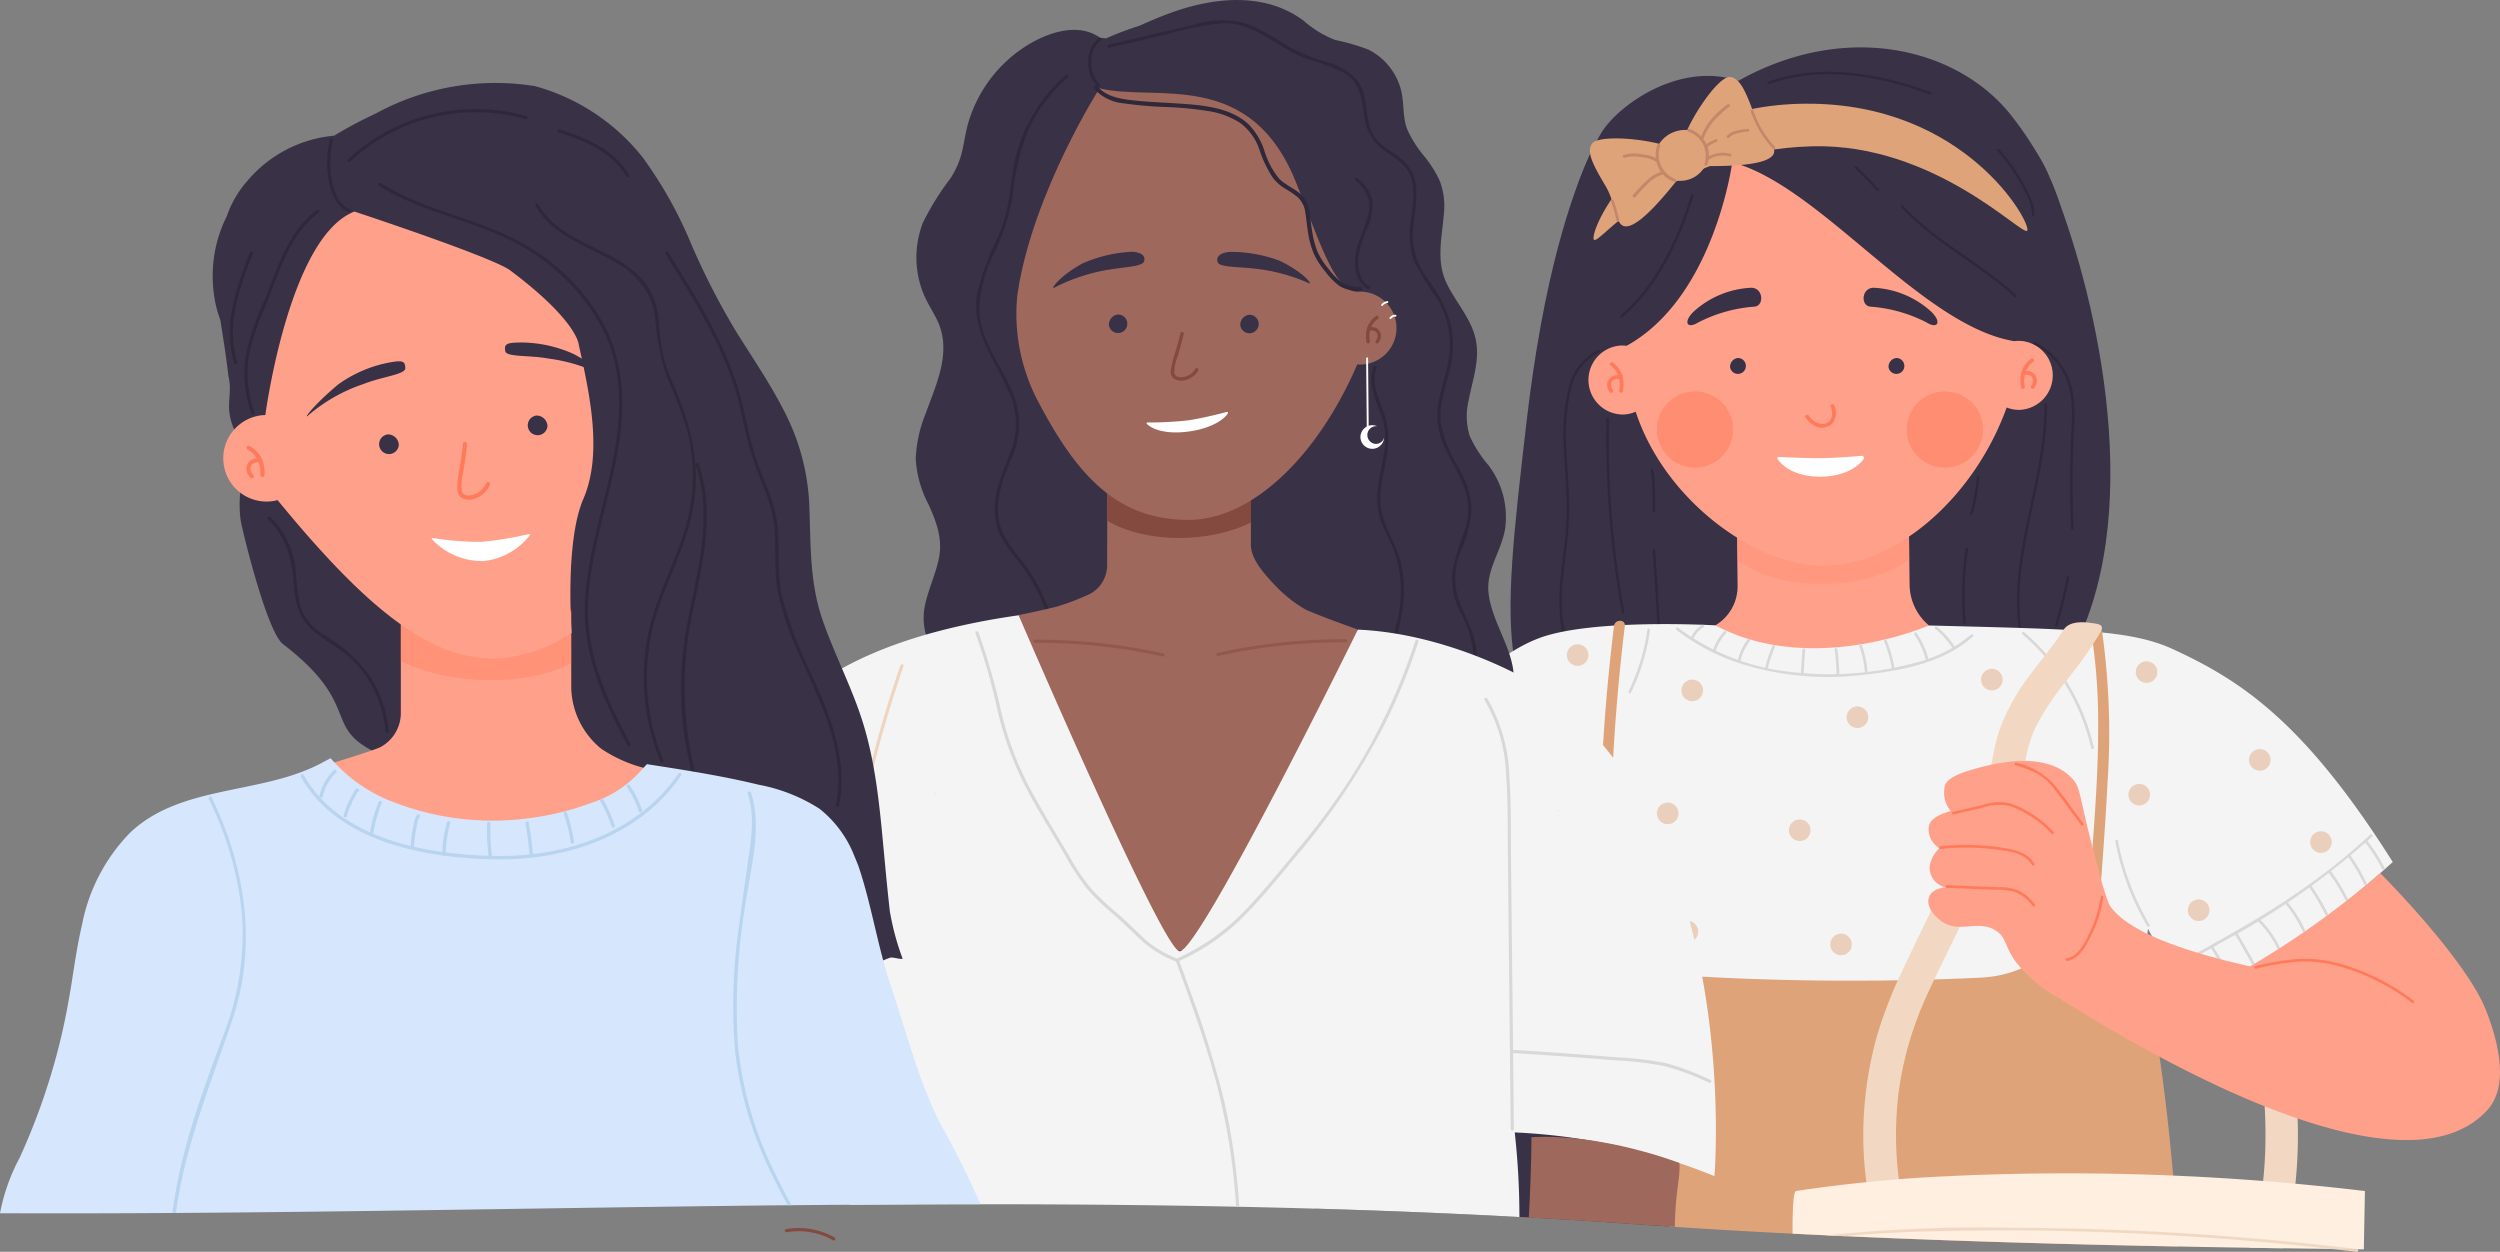
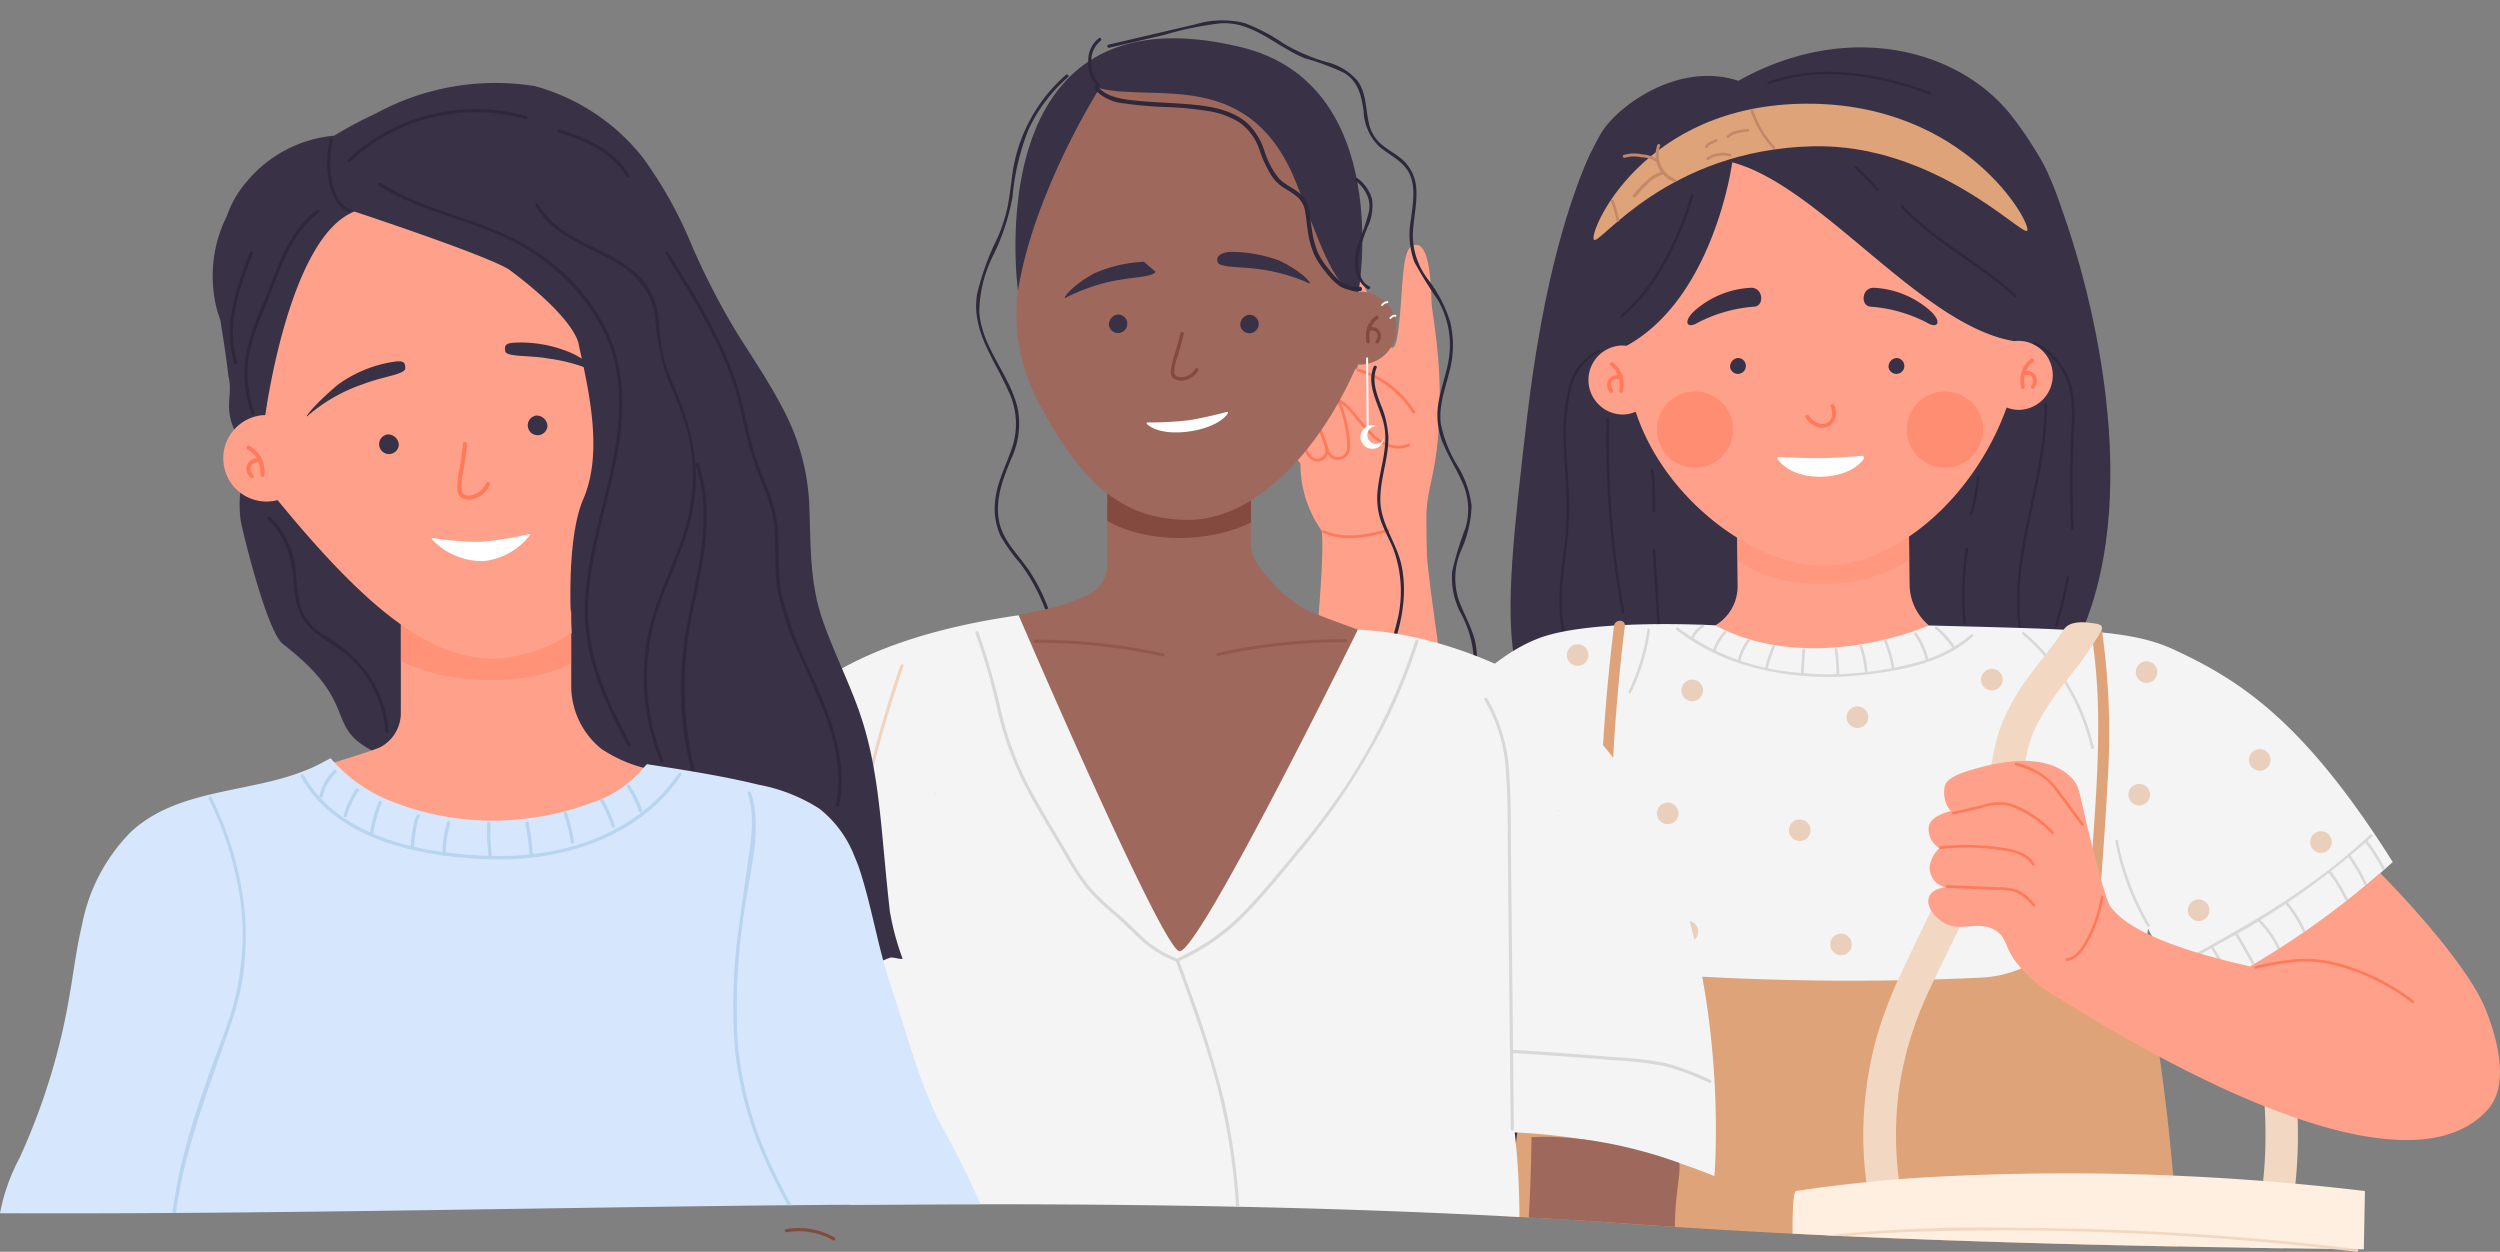
<svg xmlns="http://www.w3.org/2000/svg" id="Gruppe_978" data-name="Gruppe 978" width="276.592" height="138.496" viewBox="0 0 276.592 138.496">
  <rect x="0" y="0" width="276.592" height="138.496" fill="#808080" stroke="none" />
  <defs>
    <clipPath id="clip-path">
      <rect id="Rechteck_728" data-name="Rechteck 728" width="276.592" height="138.496" fill="none" />
    </clipPath>
    <clipPath id="clip-path-3">
      <rect id="Rechteck_698" data-name="Rechteck 698" width="19.058" height="5.262" fill="none" />
    </clipPath>
    <clipPath id="clip-path-4">
      <rect id="Rechteck_699" data-name="Rechteck 699" width="8.438" height="8.438" fill="none" />
    </clipPath>
    <clipPath id="clip-path-6">
      <rect id="Rechteck_701" data-name="Rechteck 701" width="2.386" height="2.386" fill="none" />
    </clipPath>
    <clipPath id="clip-path-24">
      <rect id="Rechteck_719" data-name="Rechteck 719" width="14.521" height="1.87" fill="none" />
    </clipPath>
    <clipPath id="clip-path-26">
      <rect id="Rechteck_721" data-name="Rechteck 721" width="0.078" height="0.026" fill="none" />
    </clipPath>
    <clipPath id="clip-path-27">
      <rect id="Rechteck_722" data-name="Rechteck 722" width="0.277" height="0.349" fill="none" />
    </clipPath>
    <clipPath id="clip-path-28">
      <rect id="Rechteck_723" data-name="Rechteck 723" width="0.083" height="0.009" fill="none" />
    </clipPath>
    <clipPath id="clip-path-29">
      <rect id="Rechteck_724" data-name="Rechteck 724" width="0.343" height="0.228" fill="none" />
    </clipPath>
    <clipPath id="clip-path-30">
      <rect id="Rechteck_725" data-name="Rechteck 725" width="0.372" height="0.234" fill="none" />
    </clipPath>
    <clipPath id="clip-path-31">
      <rect id="Rechteck_726" data-name="Rechteck 726" width="18.857" height="7.901" fill="none" />
    </clipPath>
  </defs>
  <g id="Gruppe_977" data-name="Gruppe 977" clip-path="url(#clip-path)">
    <g id="Gruppe_976" data-name="Gruppe 976">
      <g id="Gruppe_975" data-name="Gruppe 975" clip-path="url(#clip-path)">
        <path id="Pfad_900" data-name="Pfad 900" d="M491.538,232.081c2.067-10.891-.049-21.929-3.069-32.429a1.807,1.807,0,1,0-3.483.96c.836,2.9,1.606,5.828,2.235,8.784q.421,1.979.751,3.975.151.922.278,1.849c.013.1.044.343.044.337.016.127.032.255.047.382q.057.478.107.956a55.936,55.936,0,0,1,.3,7.817q-.066,1.871-.276,3.733c-.022.192-.046.383-.07.574-.006.046-.013.1-.016.122-.044.3-.088.6-.137.9q-.147.9-.332,1.791c-.254,1.219-.565,2.427-.934,3.615q1.87.031,3.741.058.486-1.69.819-3.428" transform="translate(-238.129 -97.398)" fill="#f2d8c2" />
        <path id="Pfad_901" data-name="Pfad 901" d="M318.189,126.593c7.033,15.825,45.21,17.7,60.929,2.972,2.778-2.6,5.676-50.065,7.151-53.487,7.138-16.562.653-40.516-3.661-50.592,0,0-2.611-7.431-13.525-11.937-12.348-5.1-37.055,9.358-37.055,9.358-2.219,4.69-5.311,13.846-7.174,29.916-1.416,12.225-2.361,20.385-1.327,26.394.521,3.025-8.207,40.92-5.337,47.376" transform="translate(-155.967 -6.119)" fill="#393146" />
        <path id="Pfad_902" data-name="Pfad 902" d="M391.745,44.357c-.006,0-.011,0-.017.008q-.579.418-1.161.831a22.951,22.951,0,0,1-5.078,2.873,31.78,31.78,0,0,1-4.4,1.249c-3.9-.892-9.83.293-13.024.293-3.635,0-8.861-.182-12.586,1.265a15.69,15.69,0,0,1-7.3-1.945,15.113,15.113,0,0,1-2.136-1.63,8.721,8.721,0,0,0-1.731-1.216l.078-.02c-.133-.036-.259-.086-.387-.131-.029-.012-.055-.028-.083-.04-.106-.044-.215-.078-.322-.117-6.394-2.836-5.07-16.893.123-25.911,1.74-3.021,8.6-8.071,15.226-5.861,0,0,.335-.188.73-.4,11.839-6.22,23.806-2.992,29.491,4.275,5.852,7.48,9.169,16.914,2.733,26.27Z" transform="translate(-166.618 -5.063)" fill="#393146" />
        <path id="Pfad_903" data-name="Pfad 903" d="M372.89,126.285c3.033,3.665,20.312,3.417,23.636.014a5.981,5.981,0,0,1-2.141-4.515l-.062-5.343-19.033-.165.066,5.635a5.009,5.009,0,0,1-2.466,4.375" transform="translate(-183.114 -57.099)" fill="#ffa18a" />
        <g id="Gruppe_890" data-name="Gruppe 890" transform="translate(192.181 59.378)" opacity="0.25">
          <g id="Gruppe_889" data-name="Gruppe 889">
            <g id="Gruppe_888" data-name="Gruppe 888" clip-path="url(#clip-path-3)">
              <path id="Pfad_904" data-name="Pfad 904" d="M377.643,119.252c4.325,3.3,13.259,3.843,19.029,0l-.029-2.579-19.03.1Z" transform="translate(-377.614 -116.672)" fill="#ff7a5a" />
            </g>
          </g>
        </g>
        <path id="Pfad_905" data-name="Pfad 905" d="M349.026,55.558a3.642,3.642,0,0,1,.514.034c9.707-5.352,11.692-20.3,11.692-20.3,9.778,2.6,20.884,18.081,31.2,19.789a3.74,3.74,0,0,1,.469-.039,3.82,3.82,0,0,1,.089,7.638,3.659,3.659,0,0,1-1.4-.262c-3.518,9.785-12.077,17.495-20.319,17.5-7.554,0-17.52-7.268-20.725-17.034a3.66,3.66,0,0,1-1.434.31,3.82,3.82,0,0,1-.089-7.638" transform="translate(-169.58 -17.333)" fill="#ffa18a" />
        <path id="Pfad_906" data-name="Pfad 906" d="M410.56,78.877a.88.88,0,1,0,.853-1.052.966.966,0,0,0-.853,1.052" transform="translate(-201.612 -38.217)" fill="#393146" />
        <path id="Pfad_907" data-name="Pfad 907" d="M376.111,78.877a.88.88,0,1,0,.853-1.052.966.966,0,0,0-.853,1.052" transform="translate(-184.695 -38.217)" fill="#393146" />
        <path id="Pfad_908" data-name="Pfad 908" d="M395.645,87.974a1.881,1.881,0,0,1-.25,2.057,1.638,1.638,0,0,1-1.837.241,2.716,2.716,0,0,1-1.074-.95c-.156-.221.208-.431.362-.212a1.9,1.9,0,0,0,1.566.919,1.05,1.05,0,0,0,.982-.851,1.906,1.906,0,0,0-.152-1.092.212.212,0,0,1,.147-.258.214.214,0,0,1,.258.147" transform="translate(-192.717 -43.125)" fill="#ff7a5a" />
        <path id="Pfad_909" data-name="Pfad 909" d="M412.194,66.435a16.081,16.081,0,0,0-6.318-1.8c-1.081-.092-1-2.033.32-2.092a10.154,10.154,0,0,1,6.443,2.672c1.143,1.144.68,1.878-.445,1.225" transform="translate(-198.946 -30.708)" fill="#393146" />
        <path id="Pfad_910" data-name="Pfad 910" d="M439.3,81.144c.047.266.451.152.4-.111a3.455,3.455,0,0,1,0-1.305h.009c.028,0,.056-.005.083-.006a1.514,1.514,0,0,1,.166,0c.012,0,.093.011.044,0l.068.012a.967.967,0,0,1,.141.04l.005,0,.014.006.01,0-.008,0,.046.023c.032.017.061.038.092.057l.013.011.04.037c.022.022.042.047.063.071-.039-.044,0,0,.01.017l.024.04.025.047,0,.009a1.462,1.462,0,0,1,.052.19l0,.014c0,.018,0,.036,0,.053s0,.064,0,.1,0,.035,0,.053l0,.013c-.007.034-.013.067-.022.1s-.021.066-.033.1l0,.01,0,0-.021.043a1.011,1.011,0,0,1-.056.1c-.009.014-.019.026-.027.04h0l-.01.012a.214.214,0,0,0,0,.3.212.212,0,0,0,.3,0,1.294,1.294,0,0,0,.275-.55,1.148,1.148,0,0,0-.247-1.021,1.174,1.174,0,0,0-.917-.341,2.621,2.621,0,0,1,.823-1.024.211.211,0,0,0,0-.3.217.217,0,0,0-.3,0,2.921,2.921,0,0,0-.984,1.327,3.633,3.633,0,0,0-.076,1.833m1.307-.849c0,.008,0,.007,0,0" transform="translate(-215.688 -38.267)" fill="#ff7a5a" />
        <path id="Pfad_911" data-name="Pfad 911" d="M441.2,81.574h0l-.017-.006.014.005h0" transform="translate(-216.652 -40.055)" fill="#ff7a5a" />
        <path id="Pfad_912" data-name="Pfad 912" d="M349.7,82.046a.212.212,0,0,0,.3,0,.216.216,0,0,0,0-.3l-.012-.015-.007-.009c-.01-.015-.021-.031-.031-.046a1.029,1.029,0,0,1-.057-.1c0-.008-.007-.016-.011-.023l-.018-.048a1.083,1.083,0,0,1-.033-.12c0-.018-.007-.036-.01-.054v-.005c0-.034-.006-.068-.006-.1s0-.071.005-.107v0c0-.015.006-.031.009-.046a.9.9,0,0,1,.028-.1l.012-.031s0-.011.011-.023a.833.833,0,0,1,.053-.092l.014-.02.023-.027c.025-.027.053-.05.079-.075l0,0,.006,0,.042-.028c.031-.019.063-.034.095-.05l.025-.01.061-.019c.041-.012.082-.019.124-.027h0l.032,0,.066,0a1.394,1.394,0,0,1,.16,0l.073.006a3.491,3.491,0,0,1-.014,1.257c-.046.265.358.377.4.112a3.638,3.638,0,0,0-.076-1.833,2.925,2.925,0,0,0-.984-1.327.215.215,0,0,0-.3,0,.211.211,0,0,0,0,.3,2.588,2.588,0,0,1,.844,1.07,1.346,1.346,0,0,0-.512.068,1.039,1.039,0,0,0-.685.806,1.292,1.292,0,0,0,.287,1.038m.717-1.492h0" transform="translate(-171.577 -38.65)" fill="#ff7a5a" />
        <path id="Pfad_913" data-name="Pfad 913" d="M367.925,66.435a16.081,16.081,0,0,1,6.318-1.8c1.081-.092,1-2.033-.32-2.092a10.154,10.154,0,0,0-6.443,2.672c-1.143,1.144-.679,1.878.445,1.225" transform="translate(-180.133 -30.708)" fill="#393146" />
        <g id="Gruppe_893" data-name="Gruppe 893" transform="translate(210.959 43.306)" opacity="0.51">
          <g id="Gruppe_892" data-name="Gruppe 892">
            <g id="Gruppe_891" data-name="Gruppe 891" clip-path="url(#clip-path-4)">
              <path id="Pfad_914" data-name="Pfad 914" d="M414.512,89.311a4.219,4.219,0,1,0,4.219-4.219,4.219,4.219,0,0,0-4.219,4.219" transform="translate(-414.512 -85.092)" fill="#ff7a5a" />
            </g>
          </g>
        </g>
        <g id="Gruppe_896" data-name="Gruppe 896" transform="translate(183.311 43.306)" opacity="0.51">
          <g id="Gruppe_895" data-name="Gruppe 895">
            <g id="Gruppe_894" data-name="Gruppe 894" clip-path="url(#clip-path-4)">
              <path id="Pfad_915" data-name="Pfad 915" d="M360.187,89.311a4.219,4.219,0,1,0,4.219-4.219,4.219,4.219,0,0,0-4.219,4.219" transform="translate(-360.187 -85.092)" fill="#ff7a5a" />
            </g>
          </g>
        </g>
        <path id="Pfad_916" data-name="Pfad 916" d="M394.393,36.59c.532-.765-6.752-14.091-24.38-14.048-18.255.045-24.208,14.32-23.558,15.052.607.682,8.015-9.939,24.193-10.339,13.518-.333,23.257,10.038,23.746,9.335" transform="translate(-170.109 -11.07)" fill="#dea379" />
-         <path id="Pfad_917" data-name="Pfad 917" d="M345.864,24.107c.631-.877,4.774-.66,7.428.021A3.44,3.44,0,0,1,356.4,22.6c1.127-2.5,3.613-5.929,4.7-5.865,1.123.066,1.783,1.624,2.678,4.069.759,2.073,2.477,3.408,2.216,4.328-.468,1.653-6.776,1.427-7.628,1.467a3.117,3.117,0,0,1-3.12,1.6h0c-.567.636-4.367,5.677-5.945,5-.878-.377-.832-2.553-1.964-4.448-1.335-2.236-2.129-3.731-1.473-4.644" transform="translate(-169.727 -8.216)" fill="#dea379" />
-         <path id="Pfad_918" data-name="Pfad 918" d="M367.027,25.375a3,3,0,0,1,1.316.838,7.346,7.346,0,0,1,1.072-1.847,10.838,10.838,0,0,1,1.824-1.693c.168-.132.407.1.237.238a11.194,11.194,0,0,0-1.747,1.6,6.86,6.86,0,0,0-1.127,1.945.168.168,0,0,1-.026.042,2.97,2.97,0,0,1,.456,2.827c-.078.2-.4.112-.324-.089a2.778,2.778,0,0,0-1.77-3.535c-.206-.063-.118-.387.09-.324" transform="translate(-180.133 -11.115)" fill="#c48769" />
        <path id="Pfad_919" data-name="Pfad 919" d="M352.856,32.53a3.971,3.971,0,0,1,2.025-.079,4.114,4.114,0,0,1,1.552.414,3.087,3.087,0,0,1,.156-1.435c.074-.2.4-.115.324.089a2.864,2.864,0,0,0,1.662,3.659c.206.063.118.387-.09.324a2.727,2.727,0,0,1-1.255-.822,3.636,3.636,0,0,0-1.594.937,20.054,20.054,0,0,0-1.483,1.567c-.143.163-.379-.075-.238-.238a18.554,18.554,0,0,1,1.561-1.639A4.008,4.008,0,0,1,357,34.39a3.379,3.379,0,0,1-.489-1.082,3.288,3.288,0,0,0-1.7-.529,3.623,3.623,0,0,0-1.784.041c-.2.084-.368-.205-.169-.29" transform="translate(-173.232 -15.378)" fill="#c48769" />
        <path id="Pfad_920" data-name="Pfad 920" d="M442.2,74.349a7.873,7.873,0,0,1,4.189,5.606,20.625,20.625,0,0,1,.091,4.545q-.107,2.428-.121,4.859-.016,2.8.093,5.6c.007.177-.268.176-.275,0q-.176-4.652-.017-9.308c.1-2.813.51-5.8-1.064-8.311a7.632,7.632,0,0,0-3.033-2.756c-.158-.079-.019-.317.138-.237" transform="translate(-217.049 -36.502)" fill="#2e283a" />
        <path id="Pfad_921" data-name="Pfad 921" d="M441.782,87.807c.056,6.584-2.383,12.833-2.938,19.348a25.07,25.07,0,0,0,.09,5.418c.023.175-.251.173-.274,0-.861-6.512,1.391-12.842,2.392-19.2a33.946,33.946,0,0,0,.456-5.566.137.137,0,0,1,.274,0" transform="translate(-215.316 -43.054)" fill="#2e283a" />
        <path id="Pfad_922" data-name="Pfad 922" d="M343.361,76.334a5.9,5.9,0,0,0-3.117,4.174,22.207,22.207,0,0,0-.467,6.667c.1,2.342.334,4.681.29,7.027-.043,2.249-.4,4.474-.624,6.708a18.453,18.453,0,0,0,.45,7.553c.054.168-.211.241-.265.073-1.47-4.582.017-9.36.156-14.015.073-2.453-.178-4.9-.281-7.346a22.443,22.443,0,0,1,.477-6.739,6.163,6.163,0,0,1,3.309-4.366c.163-.067.235.2.073.265" transform="translate(-166.463 -37.35)" fill="#2e283a" />
        <path id="Pfad_923" data-name="Pfad 923" d="M349.488,90.876a108.245,108.245,0,0,0,.956,16.7q.321,2.369.749,4.722c.031.173-.233.246-.265.073a108.614,108.614,0,0,1-1.707-16.71q-.057-2.39-.008-4.781a.137.137,0,0,1,.274,0" transform="translate(-171.476 -44.561)" fill="#2e283a" />
        <path id="Pfad_924" data-name="Pfad 924" d="M359.815,127.968q-.238-4.214-.541-8.424c-.013-.176.262-.176.275,0q.3,4.21.54,8.424c.01.177-.264.176-.274,0" transform="translate(-176.427 -58.639)" fill="#2e283a" />
        <path id="Pfad_925" data-name="Pfad 925" d="M359.08,106.627a33.521,33.521,0,0,0-.169-4.532c-.018-.176.256-.174.274,0a33.531,33.531,0,0,1,.169,4.532c-.005.176-.28.177-.274,0" transform="translate(-176.248 -50.071)" fill="#2e283a" />
        <path id="Pfad_926" data-name="Pfad 926" d="M426.689,127.337a36.6,36.6,0,0,1,.256-8.195c.025-.174.29-.1.265.073a36.314,36.314,0,0,0-.247,8.122c.014.176-.26.175-.274,0" transform="translate(-209.474 -58.458)" fill="#2e283a" />
        <path id="Pfad_927" data-name="Pfad 927" d="M428.292,107.565a22.674,22.674,0,0,0,.738-4.055c.016-.175.29-.177.274,0a23.057,23.057,0,0,1-.748,4.128.137.137,0,0,1-.265-.073" transform="translate(-210.317 -50.766)" fill="#2e283a" />
        <path id="Pfad_928" data-name="Pfad 928" d="M448.287,125.457a45.781,45.781,0,0,1-1.278,5.255c-.052.168-.317.1-.265-.073a45.764,45.764,0,0,0,1.278-5.256c.032-.173.3-.1.265.073" transform="translate(-219.378 -61.523)" fill="#2e283a" />
        <path id="Pfad_929" data-name="Pfad 929" d="M360.335,42.4c-1.556,5-3.866,9.954-7.876,13.455-.132.116-.327-.078-.194-.194,3.975-3.47,6.262-8.38,7.8-13.333.052-.168.318-.1.265.073" transform="translate(-172.963 -20.739)" fill="#2e283a" />
-         <path id="Pfad_930" data-name="Pfad 930" d="M438,39.607a4.655,4.655,0,0,0-.593-2.129q-.408-.874-.9-1.706a20.472,20.472,0,0,0-2.36-3.233c-.117-.131.076-.326.194-.194a20.839,20.839,0,0,1,2.466,3.4,20.236,20.236,0,0,1,.965,1.882,4.438,4.438,0,0,1,.5,1.984c-.007.176-.281.177-.274,0" transform="translate(-213.176 -15.862)" fill="#2e283a" />
        <path id="Pfad_931" data-name="Pfad 931" d="M425.791,54.734c-3.941-3.65-8.946-5.988-12.6-9.972-.119-.13.074-.325.194-.194,3.652,3.983,8.658,6.321,12.6,9.972.13.12-.065.314-.194.194" transform="translate(-202.887 -21.865)" fill="#2e283a" />
        <path id="Pfad_932" data-name="Pfad 932" d="M405.616,38.806q-1.208-1.285-2.48-2.507c-.128-.123.067-.317.194-.194q1.272,1.221,2.479,2.507c.121.128-.073.323-.194.194" transform="translate(-197.946 -17.711)" fill="#2e283a" />
        <path id="Pfad_933" data-name="Pfad 933" d="M384.269,16.7c5.869-2.124,12.305-.938,18.006,1.148.164.061.094.326-.073.265-5.659-2.072-12.033-3.258-17.86-1.149-.166.06-.238-.205-.073-.265" transform="translate(-188.655 -7.648)" fill="#2e283a" />
        <path id="Pfad_934" data-name="Pfad 934" d="M391.212,101.4c2.58-.035,4.171-1.128,4.708-1.973a.22.22,0,0,0-.189-.339s-2.775.248-4.568.259c-1.871.011-4.6-.133-4.6-.133-.172,0-.247.072-.156.218.51.825,2.052,2.005,4.8,1.968" transform="translate(-189.734 -48.658)" fill="#fff" />
        <path id="Pfad_935" data-name="Pfad 935" d="M362.853,135.824s-12.935,5.675-23.636-.014c0,0-13.783-.8-19.6,1.454-7.31,2.835-14.133,12.3-15.3,17.625,0,0,7.173.341,15.132,15.917,0,0,.272,5.077,1.23,7.275,7.35,16.87,63.737,6.046,63.737,6.046,1.485-3.98,2.664-14.756,2.664-14.756a40.081,40.081,0,0,0,4.338,6.558c8.608-.786,22.749-13.936,22.749-13.936-9.817-15.568-16.84-20.092-24.268-23.524-4.723-2.182-10.655-2.217-27.046-2.644" transform="translate(-149.44 -66.624)" fill="#f4f4f4" />
        <path id="Pfad_936" data-name="Pfad 936" d="M401.9,204.187c-1.153-19.927-3.883-31.034-3.883-31.034q-.769.075-1.53.146a3.272,3.272,0,0,1-3.571-3.49l0-.039c.4-5.637.871-11.275,1.157-16.921a80.722,80.722,0,0,0-.6-16.693c-.121-.764-1.281-.438-1.161.32a64.027,64.027,0,0,1,.722,9.346c.057,5.559-.408,11.11-.8,16.65l-.008.112A12.756,12.756,0,0,1,380.1,174.431a306.23,306.23,0,0,1-34.828-.339,6.623,6.623,0,0,1-6.168-6.442l0-.06a220.389,220.389,0,0,1,1.563-32.063c.094-.768-1.111-.759-1.2,0q-.553,4.528-.921,9.076a219.508,219.508,0,0,0-.655,22.1,5.842,5.842,0,0,1-6.778,5.9l-.013,0c.049,8.588-1.716,11.2-3.435,28.24q5.389.282,10.782.635c21.207,1.564,42.355,2.3,63.464,2.706" transform="translate(-160.901 -66.271)" fill="#dea379" />
        <path id="Pfad_937" data-name="Pfad 937" d="M463.382,192.106a29.026,29.026,0,0,1-3.536-9.378c-.036-.189.254-.27.29-.08a28.782,28.782,0,0,0,3.506,9.306.151.151,0,0,1-.26.152" transform="translate(-225.813 -89.639)" fill="#d8d8d8" />
        <path id="Pfad_938" data-name="Pfad 938" d="M334.242,197.25a15.079,15.079,0,0,0,4.751-6.548c.067-.18.358-.1.29.08a15.359,15.359,0,0,1-4.829,6.681c-.15.12-.364-.092-.213-.213" transform="translate(-164.109 -93.597)" fill="#d8d8d8" />
        <path id="Pfad_939" data-name="Pfad 939" d="M439.8,137.4a23.762,23.762,0,0,1,7.693,12.735c.043.189-.247.269-.29.08a23.493,23.493,0,0,0-7.616-12.6c-.147-.126.066-.338.213-.213" transform="translate(-215.843 -67.452)" fill="#d8d8d8" />
        <path id="Pfad_940" data-name="Pfad 940" d="M356.391,136.849a23.094,23.094,0,0,1-2.113,6.9c-.084.175-.345.022-.26-.151a22.868,22.868,0,0,0,2.082-6.831c.026-.191.317-.109.29.08" transform="translate(-173.838 -67.109)" fill="#d8d8d8" />
        <path id="Pfad_941" data-name="Pfad 941" d="M397.19,137.4c-3.274,2.911-7.875,3.778-12.1,4.228a32.071,32.071,0,0,1-14.156-1.415,23.709,23.709,0,0,1-6.544-3.54c-.151-.117,0-.378.152-.26a25.2,25.2,0,0,0,11.954,4.839,36.471,36.471,0,0,0,14.163-.911,15.227,15.227,0,0,0,6.318-3.155c.144-.128.358.084.213.213" transform="translate(-178.909 -66.974)" fill="#d8d8d8" />
        <path id="Pfad_942" data-name="Pfad 942" d="M399.135,141.042a24.643,24.643,0,0,1,.211,2.751.151.151,0,0,1-.3,0,24.856,24.856,0,0,0-.211-2.751c-.026-.191.275-.189.3,0" transform="translate(-195.853 -69.191)" fill="#d8d8d8" />
        <path id="Pfad_943" data-name="Pfad 943" d="M404.475,140.223a11.452,11.452,0,0,1,.623,2.9c.016.193-.285.192-.3,0a11.153,11.153,0,0,0-.613-2.817c-.065-.183.225-.262.29-.08" transform="translate(-198.477 -68.808)" fill="#d8d8d8" />
        <path id="Pfad_944" data-name="Pfad 944" d="M409.861,139.123a15.941,15.941,0,0,1,.856,2.986c.035.189-.256.27-.291.08a15.94,15.94,0,0,0-.856-2.986c-.071-.18.219-.258.29-.08" transform="translate(-201.121 -68.269)" fill="#d8d8d8" />
        <path id="Pfad_945" data-name="Pfad 945" d="M391.969,141.075q-.1,1.305-.168,2.612c-.01.193-.311.194-.3,0q.066-1.307.168-2.612c.015-.192.316-.193.3,0" transform="translate(-192.252 -69.206)" fill="#d8d8d8" />
        <path id="Pfad_946" data-name="Pfad 946" d="M384.81,140.44a12.917,12.917,0,0,0-.789,2.354c-.044.189-.334.109-.29-.08a13.277,13.277,0,0,1,.819-2.426c.079-.177.338-.024.26.152" transform="translate(-188.435 -68.852)" fill="#d8d8d8" />
        <path id="Pfad_947" data-name="Pfad 947" d="M379.114,139.095a5.675,5.675,0,0,0-1.038,2.223c-.043.189-.333.109-.291-.08a6.013,6.013,0,0,1,1.116-2.355.152.152,0,0,1,.213,0,.154.154,0,0,1,0,.213" transform="translate(-185.516 -68.179)" fill="#d8d8d8" />
        <path id="Pfad_948" data-name="Pfad 948" d="M373.827,137.416a5.539,5.539,0,0,0-1.137,1.929.151.151,0,0,1-.29-.08,5.9,5.9,0,0,1,1.215-2.061c.124-.149.336.065.213.213" transform="translate(-182.869 -67.351)" fill="#d8d8d8" />
        <path id="Pfad_949" data-name="Pfad 949" d="M416.371,137.55a9.052,9.052,0,0,1,1.318,2.919.151.151,0,0,1-.29.08,8.81,8.81,0,0,0-1.288-2.847c-.11-.16.151-.311.26-.152" transform="translate(-204.325 -67.513)" fill="#d8d8d8" />
        <path id="Pfad_950" data-name="Pfad 950" d="M420.851,136.239a9.7,9.7,0,0,1,1.975,2.214c.106.163-.155.315-.26.152a9.437,9.437,0,0,0-1.927-2.153c-.15-.123.064-.335.213-.213" transform="translate(-206.536 -66.884)" fill="#d8d8d8" />
        <path id="Pfad_951" data-name="Pfad 951" d="M368.972,136.08a2.606,2.606,0,0,0-1.1,1.257.155.155,0,0,1-.185.105.151.151,0,0,1-.1-.185,2.934,2.934,0,0,1,1.234-1.437.151.151,0,0,1,.152.26" transform="translate(-180.505 -66.686)" fill="#d8d8d8" />
        <path id="Pfad_952" data-name="Pfad 952" d="M494.188,181.609a83.42,83.42,0,0,1-16.82,11.789,33.341,33.341,0,0,1-5.283,2.6c-.184.063-.263-.227-.08-.291a30.353,30.353,0,0,0,4.741-2.314q2.234-1.232,4.424-2.543a84.7,84.7,0,0,0,8.466-5.748q2.253-1.757,4.34-3.711c.141-.133.354.08.213.212" transform="translate(-231.735 -89.057)" fill="#d8d8d8" />
        <path id="Pfad_953" data-name="Pfad 953" d="M514.207,182.536a17.919,17.919,0,0,1,1.973,3.069c.077.176-.183.329-.26.152a17.955,17.955,0,0,0-1.974-3.069c-.112-.158.149-.308.26-.152" transform="translate(-252.368 -89.605)" fill="#d8d8d8" />
        <path id="Pfad_954" data-name="Pfad 954" d="M510.654,185.835a21.178,21.178,0,0,1,1.789,3.082c.091.171-.169.323-.26.152a21.155,21.155,0,0,0-1.789-3.082c-.118-.154.144-.3.26-.152" transform="translate(-250.623 -91.226)" fill="#d8d8d8" />
        <path id="Pfad_955" data-name="Pfad 955" d="M506.357,189.223a18.537,18.537,0,0,1,1.92,3.136c.066.182-.224.261-.291.08a18.17,18.17,0,0,0-1.889-3.064c-.1-.166.159-.317.26-.152" transform="translate(-248.516 -92.886)" fill="#d8d8d8" />
-         <path id="Pfad_956" data-name="Pfad 956" d="M502.189,192.453a26.536,26.536,0,0,1,1.832,3.109c.087.173-.173.326-.26.152a26.5,26.5,0,0,0-1.832-3.11c-.109-.16.151-.31.26-.152" transform="translate(-246.467 -94.474)" fill="#d8d8d8" />
        <path id="Pfad_957" data-name="Pfad 957" d="M496.9,195.892a13.156,13.156,0,0,1,2.011,3.187c.078.176-.181.329-.26.152a12.893,12.893,0,0,0-1.964-3.126c-.125-.147.087-.36.213-.213" transform="translate(-243.89 -96.172)" fill="#d8d8d8" />
        <path id="Pfad_958" data-name="Pfad 958" d="M491.011,199.793a11.32,11.32,0,0,1,2.231,3.15c.074.179-.217.257-.29.08a10.919,10.919,0,0,0-2.153-3.017c-.129-.144.083-.357.213-.213" transform="translate(-240.995 -98.088)" fill="#d8d8d8" />
        <path id="Pfad_959" data-name="Pfad 959" d="M486.059,202.675q.975,1.631,1.885,3.3c.093.171-.167.323-.26.152q-.91-1.667-1.885-3.3a.151.151,0,0,1,.26-.152" transform="translate(-238.549 -99.491)" fill="#d8d8d8" />
        <path id="Pfad_960" data-name="Pfad 960" d="M480.747,205.514q.956,1.583,1.959,3.135c.106.163-.155.314-.26.152q-1-1.552-1.96-3.135a.151.151,0,0,1,.26-.152" transform="translate(-235.94 -100.886)" fill="#d8d8d8" />
        <path id="Pfad_961" data-name="Pfad 961" d="M476.137,208.134a26.96,26.96,0,0,0,1.67,2.7c.112.159-.149.309-.26.152a26.892,26.892,0,0,1-1.671-2.7c-.092-.17.168-.322.26-.152" transform="translate(-233.678 -102.171)" fill="#d8d8d8" />
        <g id="Gruppe_899" data-name="Gruppe 899" transform="translate(219.181 73.999)" opacity="0.46">
          <g id="Gruppe_898" data-name="Gruppe 898">
            <g id="Gruppe_897" data-name="Gruppe 897" clip-path="url(#clip-path-6)">
              <path id="Pfad_962" data-name="Pfad 962" d="M432.974,146.168a1.193,1.193,0,1,0-.689,1.54,1.193,1.193,0,0,0,.689-1.54" transform="translate(-430.667 -145.401)" fill="#dea379" />
            </g>
          </g>
        </g>
        <g id="Gruppe_902" data-name="Gruppe 902" transform="translate(227.175 87.35)" opacity="0.46">
          <g id="Gruppe_901" data-name="Gruppe 901">
            <g id="Gruppe_900" data-name="Gruppe 900" clip-path="url(#clip-path-6)">
              <path id="Pfad_963" data-name="Pfad 963" d="M448.682,172.4a1.193,1.193,0,1,0-.689,1.54,1.193,1.193,0,0,0,.689-1.54" transform="translate(-446.375 -171.633)" fill="#dea379" />
            </g>
          </g>
        </g>
        <g id="Gruppe_905" data-name="Gruppe 905" transform="translate(214.553 91.252)" opacity="0.46">
          <g id="Gruppe_904" data-name="Gruppe 904">
            <g id="Gruppe_903" data-name="Gruppe 903" clip-path="url(#clip-path-6)">
              <path id="Pfad_964" data-name="Pfad 964" d="M423.88,180.068a1.193,1.193,0,1,0-.689,1.54,1.193,1.193,0,0,0,.689-1.54" transform="translate(-421.573 -179.301)" fill="#dea379" />
            </g>
          </g>
        </g>
        <g id="Gruppe_908" data-name="Gruppe 908" transform="translate(204.306 78.156)" opacity="0.46">
          <g id="Gruppe_907" data-name="Gruppe 907">
            <g id="Gruppe_906" data-name="Gruppe 906" clip-path="url(#clip-path-6)">
              <path id="Pfad_965" data-name="Pfad 965" d="M403.746,154.336a1.193,1.193,0,1,0-.689,1.541,1.194,1.194,0,0,0,.689-1.541" transform="translate(-401.439 -153.569)" fill="#dea379" />
            </g>
          </g>
        </g>
        <g id="Gruppe_911" data-name="Gruppe 911" transform="translate(197.918 90.662)" opacity="0.46">
          <g id="Gruppe_910" data-name="Gruppe 910">
            <g id="Gruppe_909" data-name="Gruppe 909" clip-path="url(#clip-path-6)">
              <path id="Pfad_966" data-name="Pfad 966" d="M391.2,178.909a1.193,1.193,0,1,0-.689,1.54,1.193,1.193,0,0,0,.689-1.54" transform="translate(-388.888 -178.142)" fill="#dea379" />
            </g>
          </g>
        </g>
        <g id="Gruppe_914" data-name="Gruppe 914" transform="translate(223.604 102.339)" opacity="0.46">
          <g id="Gruppe_913" data-name="Gruppe 913">
            <g id="Gruppe_912" data-name="Gruppe 912" clip-path="url(#clip-path-6)">
              <path id="Pfad_967" data-name="Pfad 967" d="M441.666,201.854a1.193,1.193,0,1,0-.689,1.54,1.193,1.193,0,0,0,.689-1.54" transform="translate(-439.358 -201.086)" fill="#dea379" />
            </g>
          </g>
        </g>
        <g id="Gruppe_917" data-name="Gruppe 917" transform="translate(202.495 103.296)" opacity="0.46">
          <g id="Gruppe_916" data-name="Gruppe 916">
            <g id="Gruppe_915" data-name="Gruppe 915" clip-path="url(#clip-path-6)">
              <path id="Pfad_968" data-name="Pfad 968" d="M400.189,203.732a1.193,1.193,0,1,0-.689,1.54,1.193,1.193,0,0,0,.689-1.54" transform="translate(-397.881 -202.965)" fill="#dea379" />
            </g>
          </g>
        </g>
        <g id="Gruppe_920" data-name="Gruppe 920" transform="translate(186.033 75.192)" opacity="0.46">
          <g id="Gruppe_919" data-name="Gruppe 919">
            <g id="Gruppe_918" data-name="Gruppe 918" clip-path="url(#clip-path-6)">
              <path id="Pfad_969" data-name="Pfad 969" d="M367.841,148.512a1.193,1.193,0,1,0-.689,1.54,1.193,1.193,0,0,0,.689-1.54" transform="translate(-365.534 -147.745)" fill="#dea379" />
            </g>
          </g>
        </g>
        <g id="Gruppe_923" data-name="Gruppe 923" transform="translate(183.316 88.796)" opacity="0.46">
          <g id="Gruppe_922" data-name="Gruppe 922">
            <g id="Gruppe_921" data-name="Gruppe 921" clip-path="url(#clip-path-6)">
              <path id="Pfad_970" data-name="Pfad 970" d="M360.414,176.354a1.193,1.193,0,1,0,.29-1.662,1.193,1.193,0,0,0-.29,1.662" transform="translate(-360.197 -174.475)" fill="#dea379" />
            </g>
          </g>
        </g>
        <g id="Gruppe_926" data-name="Gruppe 926" transform="translate(185.496 101.878)" opacity="0.46">
          <g id="Gruppe_925" data-name="Gruppe 925">
            <g id="Gruppe_924" data-name="Gruppe 924" clip-path="url(#clip-path-6)">
              <path id="Pfad_971" data-name="Pfad 971" d="M366.786,200.946a1.193,1.193,0,1,0-.689,1.54,1.193,1.193,0,0,0,.689-1.54" transform="translate(-364.479 -200.179)" fill="#dea379" />
            </g>
          </g>
        </g>
        <g id="Gruppe_929" data-name="Gruppe 929" transform="translate(236.294 73.169)" opacity="0.46">
          <g id="Gruppe_928" data-name="Gruppe 928">
            <g id="Gruppe_927" data-name="Gruppe 927" clip-path="url(#clip-path-6)">
              <path id="Pfad_972" data-name="Pfad 972" d="M466.6,144.537a1.193,1.193,0,1,0-.689,1.54,1.194,1.194,0,0,0,.689-1.54" transform="translate(-464.292 -143.77)" fill="#dea379" />
            </g>
          </g>
        </g>
        <g id="Gruppe_932" data-name="Gruppe 932" transform="translate(235.486 86.728)" opacity="0.46">
          <g id="Gruppe_931" data-name="Gruppe 931">
            <g id="Gruppe_930" data-name="Gruppe 930" clip-path="url(#clip-path-6)">
              <path id="Pfad_973" data-name="Pfad 973" d="M465.013,171.178a1.193,1.193,0,1,0-.689,1.54,1.193,1.193,0,0,0,.689-1.54" transform="translate(-462.705 -170.412)" fill="#dea379" />
            </g>
          </g>
        </g>
        <g id="Gruppe_935" data-name="Gruppe 935" transform="translate(248.821 82.878)" opacity="0.46">
          <g id="Gruppe_934" data-name="Gruppe 934">
            <g id="Gruppe_933" data-name="Gruppe 933" clip-path="url(#clip-path-6)">
              <path id="Pfad_974" data-name="Pfad 974" d="M491.214,163.614a1.193,1.193,0,1,0-.689,1.54,1.193,1.193,0,0,0,.689-1.54" transform="translate(-488.906 -162.847)" fill="#dea379" />
            </g>
          </g>
        </g>
        <g id="Gruppe_938" data-name="Gruppe 938" transform="translate(242.058 99.513)" opacity="0.46">
          <g id="Gruppe_937" data-name="Gruppe 937">
            <g id="Gruppe_936" data-name="Gruppe 936" clip-path="url(#clip-path-6)">
              <path id="Pfad_975" data-name="Pfad 975" d="M477.924,196.3a1.193,1.193,0,1,0-.689,1.54,1.193,1.193,0,0,0,.689-1.54" transform="translate(-475.617 -195.533)" fill="#dea379" />
            </g>
          </g>
        </g>
        <g id="Gruppe_941" data-name="Gruppe 941" transform="translate(255.591 91.973)" opacity="0.46">
          <g id="Gruppe_940" data-name="Gruppe 940">
            <g id="Gruppe_939" data-name="Gruppe 939" clip-path="url(#clip-path-6)">
              <path id="Pfad_976" data-name="Pfad 976" d="M504.517,181.483a1.193,1.193,0,1,0-.689,1.54,1.193,1.193,0,0,0,.689-1.54" transform="translate(-502.209 -180.716)" fill="#dea379" />
            </g>
          </g>
        </g>
        <g id="Gruppe_944" data-name="Gruppe 944" transform="translate(173.351 71.281)" opacity="0.46">
          <g id="Gruppe_943" data-name="Gruppe 943">
            <g id="Gruppe_942" data-name="Gruppe 942" clip-path="url(#clip-path-6)">
              <path id="Pfad_977" data-name="Pfad 977" d="M342.924,140.826a1.193,1.193,0,1,0-.689,1.54,1.193,1.193,0,0,0,.689-1.54" transform="translate(-340.616 -140.059)" fill="#dea379" />
            </g>
          </g>
        </g>
        <g id="Gruppe_947" data-name="Gruppe 947" transform="translate(173.12 83.647)" opacity="0.46">
          <g id="Gruppe_946" data-name="Gruppe 946">
            <g id="Gruppe_945" data-name="Gruppe 945" clip-path="url(#clip-path-6)">
              <path id="Pfad_978" data-name="Pfad 978" d="M342.471,165.124a1.193,1.193,0,1,0-.689,1.54,1.193,1.193,0,0,0,.689-1.54" transform="translate(-340.163 -164.357)" fill="#dea379" />
            </g>
          </g>
        </g>
        <g id="Gruppe_950" data-name="Gruppe 950" transform="translate(159.569 80.137)" opacity="0.46">
          <g id="Gruppe_949" data-name="Gruppe 949">
            <g id="Gruppe_948" data-name="Gruppe 948" clip-path="url(#clip-path-6)">
              <path id="Pfad_979" data-name="Pfad 979" d="M315.843,158.229a1.193,1.193,0,1,0-.689,1.54,1.193,1.193,0,0,0,.689-1.54" transform="translate(-313.535 -157.461)" fill="#dea379" />
            </g>
          </g>
        </g>
        <path id="Pfad_980" data-name="Pfad 980" d="M383.036,28.13a11.255,11.255,0,0,1-2.449-4.136.151.151,0,0,1,.29-.08,10.906,10.906,0,0,0,2.372,4c.121.149-.091.363-.213.213" transform="translate(-186.891 -11.691)" fill="#c48769" />
        <path id="Pfad_981" data-name="Pfad 981" d="M350.836,45.724a17.127,17.127,0,0,0-.6-2.13c-.084-.174.175-.327.26-.152a17.6,17.6,0,0,1,.629,2.2c.062.184-.229.263-.29.08" transform="translate(-171.982 -21.295)" fill="#c48769" />
        <path id="Pfad_982" data-name="Pfad 982" d="M371.028,33.729a3.205,3.205,0,0,1,2.6-.4.151.151,0,0,1-.08.291,2.9,2.9,0,0,0-2.37.374c-.162.107-.313-.154-.152-.26" transform="translate(-182.166 -16.308)" fill="#c48769" />
        <path id="Pfad_983" data-name="Pfad 983" d="M370.643,31.062a.992.992,0,0,1,.493-.471,6.055,6.055,0,0,1,.709-.33.152.152,0,0,1,.185.1.154.154,0,0,1-.1.185,5.374,5.374,0,0,0-.6.28,2.16,2.16,0,0,0-.248.15.726.726,0,0,0-.089.082.161.161,0,0,0-.026.035.309.309,0,0,0-.017.028s-.015.032-.01.017a.155.155,0,0,1-.185.105.152.152,0,0,1-.105-.185" transform="translate(-182.007 -14.856)" fill="#c48769" />
        <path id="Pfad_984" data-name="Pfad 984" d="M375.392,28.785a2.085,2.085,0,0,1,1-.546,5.311,5.311,0,0,1,1.321-.213c.193-.007.193.294,0,.3a4.97,4.97,0,0,0-1.2.19,1.844,1.844,0,0,0-.9.48c-.129.145-.342-.069-.213-.213" transform="translate(-184.323 -13.762)" fill="#c48769" />
        <path id="Pfad_985" data-name="Pfad 985" d="M408.563,203.186a1.832,1.832,0,0,0,1.262-2.221,38.06,38.06,0,0,1-.79-3.9c-.007-.05-.047-.349-.048-.353-.01-.081-.02-.163-.03-.244q-.053-.45-.1-.9-.093-.992-.134-1.987-.079-1.9.031-3.8.055-.95.156-1.9c.023-.21.048-.42.073-.63,0-.018.009-.072.015-.117q.059-.42.126-.838a37.672,37.672,0,0,1,1.716-6.656c.435-1.213.757-1.973,1.246-3.054s1.018-2.177,1.543-3.258c2.157-4.448,4.367-8.875,6.469-13.35a30.148,30.148,0,0,0,2.4-6.82c.233-1.147.416-2.3.685-3.442a16.939,16.939,0,0,1,.51-1.769q.053-.152.111-.3l.088-.22c.039-.087.106-.242.1-.235.044-.1.09-.193.136-.289a29.752,29.752,0,0,1,3.357-5.093l.051-.067.063-.081.2-.258q.34-.44.679-.881c.3-.387.59-.775.878-1.169.606-.827,1.421-2.079,1.936-2.966s-.145-.923-1.116-1.053c-1.306-.175-2.424-.026-2.944.763-.575.872-.575.872-1.285,1.824q-.243.326-.49.648c-.115.151-.231.3-.347.452l-.021.028-.044.056c-.409.529-.818,1.056-1.221,1.589a23.713,23.713,0,0,0-3.59,6.218c-.805,2.233-.98,4.623-1.6,6.9-.162.6-.354,1.189-.567,1.771q-.145.393-.3.781c-.015.038-.082.2-.1.245q-.057.134-.116.268c-.476,1.09-1,2.157-1.519,3.227-2.2,4.538-4.455,9.054-6.6,13.621a49.687,49.687,0,0,0-2.735,6.93,40.719,40.719,0,0,0-1.4,7.131,39.694,39.694,0,0,0,1.031,14.138,1.837,1.837,0,0,0,2.221,1.262" transform="translate(-198.922 -66.424)" fill="#f2d8c2" />
        <path id="Pfad_986" data-name="Pfad 986" d="M453.008,257a278.234,278.234,0,0,0-49.179-1.481c-.485.04-2.285.146-3.312.255-3.5.3-7,.7-10.442,1.225-.293.045-.4,1.816-.393,4.716,21.115,1.072,42.176,1.486,63.206,1.737.07-3.962.12-6.453.12-6.453" transform="translate(-191.36 -125.229)" fill="#feefe0" />
        <path id="Pfad_987" data-name="Pfad 987" d="M509.765,271.554l-2.854-.035c.928.1,1.857.2,2.784.309.164.02.185-.2.07-.274" transform="translate(-248.927 -133.334)" fill="#f2d8c2" />
        <path id="Pfad_988" data-name="Pfad 988" d="M455.723,269.252q-6.8-.819-13.63-1.357-12.123-.952-24.294-1a169.308,169.308,0,0,0-20.8.842q.983.047,1.967.09c2.833-.273,5.679-.422,8.525-.508,8.029-.243,16.074-.146,24.1.225q10.7.5,21.347,1.7l2.854.036a.161.161,0,0,0-.07-.027" transform="translate(-194.955 -131.059)" fill="#f2d8c2" />
        <path id="Pfad_989" data-name="Pfad 989" d="M282.9,84.856a12.751,12.751,0,0,1-2.343-7.418,10.055,10.055,0,0,1-2.085-4.349,5.241,5.241,0,0,1,.57-3.946,1.423,1.423,0,0,1,1.1-.441c-.072-.869,1.21-2.058,2.081-2.22a8.031,8.031,0,0,1,4.471.522c.756-.645-.447-3.086-1.718-7.338-.645-2.158-1.034-3.994.058-4.418,1.146-.445,2.282,1.9,3.173,3.826,1.642,3.535,2.028,5.6,2.528,5.541.461-.053.722-1.826.987-5.73.25-3.7.442-5.631,1.586-5.659,1.365-.034,1.652,3.256,1.742,6.227.049,1.642,1.363,7.026.744,14.747-.4,4.94-1.328,6.24-1.311,9.325.017,3.23.051,2.961.066,4.244.926,9.65,3.339,18.594,1.41,28.621a32.513,32.513,0,0,1,10.389,13.268s-4.571,6.332-7.206,7.9c-.859.511-9.162,5.459-13.458,2.6-5.864-3.908-4.378-13.567-3.894-34.67.122-5.323,1.505-17.107,1.115-20.63" transform="translate(-136.674 -26.137)" fill="#ffa18a" />
        <path id="Pfad_990" data-name="Pfad 990" d="M287.67,115.14c2.264.991,4.768.462,7.051-.166a.158.158,0,0,1,.085.3c-2.379.653-4.943,1.164-7.3.134-.186-.081-.025-.354.16-.273" transform="translate(-141.146 -56.457)" fill="#ff7a5a" />
        <path id="Pfad_991" data-name="Pfad 991" d="M279.84,90.424a11.065,11.065,0,0,1,1.885,3.273c.225.495.478,1.137,1.008,1.377a.909.909,0,0,0,1.2-.9c-.015-.2.3-.2.316,0a1.275,1.275,0,0,1-1,1.268,1.454,1.454,0,0,1-1.447-.873c-.375-.627-.621-1.332-.934-1.99a7.137,7.137,0,0,0-1.257-1.929c-.141-.146.082-.37.224-.223" transform="translate(-137.288 -44.381)" fill="#ff7a5a" />
        <path id="Pfad_992" data-name="Pfad 992" d="M282.176,83.7c.419.665.756,1.39,1.113,2.09.429.841.876,1.678,1.248,2.547a20.066,20.066,0,0,1,.716,1.957c.183.589.422,1.369,1.18,1.347,1.165-.034,1.069-1.214.994-2.032a13.589,13.589,0,0,0-1.138-4.286c-.083-.184.19-.345.273-.159a14.308,14.308,0,0,1,1.143,4.087c.094.759.289,1.84-.4,2.38a1.392,1.392,0,0,1-1.438.208,2.051,2.051,0,0,1-.886-1.354,24.735,24.735,0,0,0-1.591-3.8c-.477-.944-.921-1.929-1.486-2.824-.109-.173.164-.331.273-.159" transform="translate(-138.421 -41.067)" fill="#ff7a5a" />
        <path id="Pfad_993" data-name="Pfad 993" d="M282.158,83.662c.843.914,2.417.594,3.5,1a6.507,6.507,0,0,1,2.483,1.894c1.5,1.7,3.384,4.68,6.091,3.591.189-.076.271.23.084.3-2.558,1.029-4.55-1.437-5.969-3.163a6.666,6.666,0,0,0-3.069-2.423c-1.077-.313-2.509-.081-3.342-.985-.138-.149.085-.374.223-.223" transform="translate(-138.427 -41.059)" fill="#ff7a5a" />
        <path id="Pfad_994" data-name="Pfad 994" d="M295.082,80.112a10.944,10.944,0,0,1,6.266,4.747c.107.174-.165.333-.273.16a10.613,10.613,0,0,0-6.078-4.6.158.158,0,0,1,.084-.3" transform="translate(-144.809 -39.337)" fill="#ff7a5a" />
        <path id="Pfad_995" data-name="Pfad 995" d="M311.122,178.759a21.316,21.316,0,0,1-2.106,14.256c-.092.171-.352.019-.26-.152a20.984,20.984,0,0,0,2.076-14.025c-.038-.189.251-.27.29-.08" transform="translate(-151.61 -87.729)" fill="#ff7a5a" />
        <path id="Pfad_996" data-name="Pfad 996" d="M469.2,177.83s9.44,9.437,11.694,15.162c1.895,4.813,2.18,8.843.136,11.067-10.452,11.375-43.6-10.124-47.478-12.45a15.663,15.663,0,0,1-4.817-4.15c-1.142-1.73-.919-2.493-2-3.228-2.012-1.37-4.1.389-6.148-1.127-.927-.685-1.6-1.678-1.332-2.561.349-1.146,2-1.127,2-1.127a2.209,2.209,0,0,1-1.908-2.344,3.469,3.469,0,0,1,1.089-2.011,2.378,2.378,0,0,1-1.178-2.408c.166-1.191,2.421-1.691,2.421-1.691A3.254,3.254,0,0,1,421,168.3c.023-.243.209-1.067,2.613-1.793,1.978-.6,8.187-2.475,11.374.717,1.229,1.231.745,1.948,2.972,9.939a33.787,33.787,0,0,0,1.23,4.1c1.844,3.039,8.453,5.277,15.606,6.881a98.436,98.436,0,0,0,14.4-10.309" transform="translate(-205.856 -81.227)" fill="#ffa18a" />
        <path id="Pfad_997" data-name="Pfad 997" d="M490.171,209.236a30.4,30.4,0,0,1,4.772-.793,14.223,14.223,0,0,1,4.657.546,23.974,23.974,0,0,1,8.084,4.063c.152.117,0,.378-.152.261a23.783,23.783,0,0,0-7.833-3.983,14.186,14.186,0,0,0-4.564-.6,28.617,28.617,0,0,0-4.884.793c-.189.042-.269-.248-.08-.291" transform="translate(-240.653 -102.349)" fill="#ff7a5a" />
        <path id="Pfad_998" data-name="Pfad 998" d="M453.207,194.923a14.18,14.18,0,0,1-1.376,4.286c-.544,1.068-1.3,2.534-2.618,2.735-.19.028-.271-.261-.08-.29,1.3-.2,2.031-1.757,2.546-2.813a13.941,13.941,0,0,0,1.238-4c.029-.191.319-.11.29.08" transform="translate(-220.501 -95.627)" fill="#ff7a5a" />
        <path id="Pfad_999" data-name="Pfad 999" d="M423.105,192.409l5.737.237a5.616,5.616,0,0,1,2.278.395,5.843,5.843,0,0,1,1.7,1.483c.128.145-.084.358-.213.213a4.942,4.942,0,0,0-1.914-1.548,8.268,8.268,0,0,0-2.43-.265l-5.163-.213c-.193-.008-.194-.309,0-.3" transform="translate(-207.701 -94.485)" fill="#ff7a5a" />
        <path id="Pfad_1000" data-name="Pfad 1000" d="M421.706,183.828a26.387,26.387,0,0,1,6.376.087c1.448.2,3.21.458,4.012,1.845a.151.151,0,0,1-.26.152c-.836-1.444-2.894-1.607-4.375-1.775a26.305,26.305,0,0,0-5.755-.009c-.192.021-.191-.28,0-.3" transform="translate(-207.015 -90.197)" fill="#ff7a5a" />
        <path id="Pfad_1001" data-name="Pfad 1001" d="M424.4,175.441l3.411-.795a5.432,5.432,0,0,1,2.942-.157,12.018,12.018,0,0,1,4.8,3.152c.136.138-.077.351-.213.212a11.728,11.728,0,0,0-4.669-3.074A5.742,5.742,0,0,0,427.6,175l-3.119.727c-.188.044-.268-.246-.079-.291" transform="translate(-208.355 -85.612)" fill="#ff7a5a" />
        <path id="Pfad_1002" data-name="Pfad 1002" d="M445.294,172.678c-1.062-1.42-2.079-2.89-3.2-4.262a5.693,5.693,0,0,0-1.778-1.479,13.582,13.582,0,0,0-2.266-.858c-.184-.058-.106-.349.08-.291a8.133,8.133,0,0,1,4.1,2.317c1.183,1.408,2.23,2.949,3.332,4.421.116.155-.145.306-.26.152" transform="translate(-215.059 -81.409)" fill="#ff7a5a" />
-         <path id="Pfad_1003" data-name="Pfad 1003" d="M282.41,135.7c.162-.633.319-1.267.42-1.914a8.713,8.713,0,0,0-.129-3.4,15.828,15.828,0,0,0-2.876-5.576c-4.028-18.292-16-45.571-15.242-47.044,2.194-4.27-1.753-8.084-2.149-12.246-.247-2.6,1.542-4.7,1.866-7.207a9.448,9.448,0,0,0-1.887-6.867,13.7,13.7,0,0,1-2.041-3.181,7.316,7.316,0,0,1-.144-3.9c.423-2.281,1.322-4.611.765-6.952-.539-2.268-2.211-4.017-3.192-6.083-1.192-2.509-.5-5.046-.3-7.677a7.859,7.859,0,0,0-.45-3.628,12.609,12.609,0,0,0-1.723-2.74,12.876,12.876,0,0,1-1.865-2.938c-.508-1.285-.368-2.668-.617-4a6.941,6.941,0,0,0-3.679-4.851,22.94,22.94,0,0,0-3.7-1.075,12.024,12.024,0,0,1-3.533-2.168c-4.316-3.178-9.953-2.548-14.708-.812-1.162.424-2.3.91-3.428,1.417a33.766,33.766,0,0,0-3.649,1.381c-.029.013-.283-.025-.685-.064-2.675-1.9-6.456-.341-8.848,1.363a15.126,15.126,0,0,0-5.769,8.171c-.286,1.027-.415,2.086-.667,3.121a9.556,9.556,0,0,1-1.252,2.876,30.591,30.591,0,0,0-3.056,4.906,10.692,10.692,0,0,0-.6,5.533,10.305,10.305,0,0,0,.78,2.643c.41.915.969,1.752,1.4,2.657,1.657,3.476-.118,7.055-1.308,10.369a14.954,14.954,0,0,0-1.078,4.928,12.3,12.3,0,0,0,1.433,5.093c.843,1.872,1.54,3.711,1.158,5.794-.339,1.852-1.208,3.557-1.576,5.4a6.678,6.678,0,0,0,.885,4.9c.476.805,1.036,1.557,1.518,2.359a10.65,10.65,0,0,1,1.124,2.645,29.426,29.426,0,0,0,1.426,4.92,5.921,5.921,0,0,0,1.441,1.916,8.053,8.053,0,0,1,2.049,2.015,15.938,15.938,0,0,0,1.221,2.4,4.277,4.277,0,0,0,1.888,1.289c.835.311,9.88,15.742,21.766,30.281-1.022,1.157-1.643,1.877-1.643,1.917.047,3.673,3.275,6.051,6.109,7.789a21.73,21.73,0,0,1,4.843,3.553c.211.229.41.468.6.711,10.646.308,21.305.78,31.98,1.486q3.56.263,7.117.491" transform="translate(-97.755 0)" fill="#393146" />
        <path id="Pfad_1004" data-name="Pfad 1004" d="M222.119,16.264a17.825,17.825,0,0,0-5.926,11.107c-.174,1.22-.293,2.451-.553,3.657a18.535,18.535,0,0,1-1.051,3.2,29.085,29.085,0,0,0-2.277,6.253c-.671,4.043,1.886,7.183,3.425,10.671a8.334,8.334,0,0,1,.515,6.112c-.7,2.2-1.867,4.18-1.982,6.54a7.237,7.237,0,0,0,.621,3.427,18.4,18.4,0,0,0,2.183,3.062,20.483,20.483,0,0,1,3.444,7.254.177.177,0,0,0,.34-.094,20.855,20.855,0,0,0-2.668-6.171c-1.2-1.864-3.024-3.407-3.453-5.67-.463-2.443.447-4.682,1.35-6.9a8.946,8.946,0,0,0,.684-5.683c-.917-3.715-4-6.7-4.222-10.616a14.3,14.3,0,0,1,1.663-6.43,24.574,24.574,0,0,0,2.017-6.258,26.218,26.218,0,0,1,1.782-7.459,17.242,17.242,0,0,1,4.359-5.759c.172-.149-.078-.4-.249-.249" transform="translate(-104.205 -7.964)" fill="#2e283a" />
        <path id="Pfad_1005" data-name="Pfad 1005" d="M221.343,119.635c.224,4.377,6.752,37.1,16.882,36.816,17.34-.48,20.178-34.654,20.681-35.581-1.912-.69-3.835-1.379-5.716-2.18a14.448,14.448,0,0,1-3.046-2.319c-2.06-2.072-3.056-3.523-3.055-4.89l0-7.172-15.887.115-.016,9.236a3.618,3.618,0,0,1-1.874,3.259,26.48,26.48,0,0,1-3.755,1.435c-1.38.339-2.78.641-4.184.929a2.171,2.171,0,0,0-.033.353" transform="translate(-108.694 -51.223)" fill="#9e695c" />
        <path id="Pfad_1006" data-name="Pfad 1006" d="M240.706,108.935c4.545,2.632,11.578,2.362,15.9.178l.008-4.583-15.9-.049Z" transform="translate(-118.203 -51.307)" fill="#844a40" />
        <path id="Pfad_1007" data-name="Pfad 1007" d="M221.083,38.681a4.664,4.664,0,0,0,.068-.743l.012-6.7a18.827,18.827,0,0,1,37.651.065l-.013,7.2c.057,0,.112-.008.169-.008a4.035,4.035,0,1,1-.014,8.07c-.1,0-.2-.008-.3-.015-4.295,9.988-11.54,17.209-18.713,17.2-8.011-.014-12.388-5.132-16.536-12.992a20.786,20.786,0,0,1-2.421-11.119c.03-.425.065-.753.1-.955" transform="translate(-108.495 -6.232)" fill="#9e695c" />
        <path id="Pfad_1008" data-name="Pfad 1008" d="M241.075,69.574a1.024,1.024,0,1,0,1.011-1.2,1.118,1.118,0,0,0-1.011,1.2" transform="translate(-118.384 -33.576)" fill="#393146" />
-         <path id="Pfad_1009" data-name="Pfad 1009" d="M238.995,55.832c.2-.478-.041-1.026-1.278-1.109a15.365,15.365,0,0,0-5.521,1.294c-2.754,1.517-3.643,3.047-3.053,2.65a20.051,20.051,0,0,1,6.235-2c1.4-.238,3.4-.316,3.617-.838" transform="translate(-112.439 -26.87)" fill="#393146" />
+         <path id="Pfad_1009" data-name="Pfad 1009" d="M238.995,55.832a15.365,15.365,0,0,0-5.521,1.294c-2.754,1.517-3.643,3.047-3.053,2.65a20.051,20.051,0,0,1,6.235-2c1.4-.238,3.4-.316,3.617-.838" transform="translate(-112.439 -26.87)" fill="#393146" />
        <path id="Pfad_1010" data-name="Pfad 1010" d="M297.1,69.866a2.729,2.729,0,0,1,.96-1.212.193.193,0,0,1,.263.069.2.2,0,0,1-.069.263,2.33,2.33,0,0,0-.739.893,1.087,1.087,0,0,1,.841.323,1.04,1.04,0,0,1,.215.936,1.172,1.172,0,0,1-.261.5.194.194,0,0,1-.272,0,.2.2,0,0,1,0-.272c.008-.009.041-.055.011-.011l.026-.036a.85.85,0,0,0,.053-.087l.02-.04c.007-.014.022-.062.006-.012.01-.03.022-.059.031-.089s.017-.061.023-.091c0,0,0-.016,0-.025s0-.027,0-.035a.807.807,0,0,0,0-.087c0-.016,0-.033,0-.049a.179.179,0,0,0,0-.02c-.012-.058-.028-.112-.044-.169l0-.006c-.007-.014-.014-.029-.022-.043a.778.778,0,0,0-.045-.07l-.012-.016-.029-.032-.037-.035-.013-.012c-.027-.018-.053-.036-.082-.052l-.043-.022-.015-.007h0a1.148,1.148,0,0,0-.13-.039l-.063-.012h0l-.04,0a1.411,1.411,0,0,0-.154,0l-.078,0h-.012a3.11,3.11,0,0,0-.018,1.186.2.2,0,0,1-.135.237.194.194,0,0,1-.237-.135,3.253,3.253,0,0,1,.1-1.688" transform="translate(-145.813 -33.7)" fill="#844a40" />
        <path id="Pfad_1011" data-name="Pfad 1011" d="M255.578,72.282c-.174.785-.4,1.557-.63,2.327a9.767,9.767,0,0,0-.417,1.679,1.1,1.1,0,0,0,.255.978,1.485,1.485,0,0,0,1.178.257,2.332,2.332,0,0,0,1.6-1.1c.135-.208-.2-.4-.332-.195a1.88,1.88,0,0,1-1.608.934c-.381-.013-.7-.149-.724-.561a5.278,5.278,0,0,1,.357-1.682c.25-.839.5-1.676.691-2.531.053-.241-.318-.345-.371-.1" transform="translate(-124.984 -35.427)" fill="#844a40" />
        <path id="Pfad_1012" data-name="Pfad 1012" d="M245.731,9.307c17.02,4.14,12.979,27.051,12.979,27.051-2.407.15-3.9-4.307-6.8-11.8-5.066-13.093-15.688-9.176-21.858-10.7,0,0-7.254,11.359-9.022,22.384,0,0-4.732-34.093,24.7-26.935" transform="translate(-108.404 -4.085)" fill="#393146" />
        <path id="Pfad_1013" data-name="Pfad 1013" d="M253.964,91.71c2.433-.343,3.823-1.291,4.257-1.965.076-.118.061-.213-.105-.19,0,0-2.647.707-4.339.935a39.658,39.658,0,0,1-4.384.225c-.162.023-.172.1-.073.195.555.532,2.051,1.165,4.645.8" transform="translate(-122.401 -43.975)" fill="#fff" />
        <path id="Pfad_1014" data-name="Pfad 1014" d="M269.632,69.623a1.024,1.024,0,1,0,1.011-1.2,1.118,1.118,0,0,0-1.011,1.2" transform="translate(-132.407 -33.6)" fill="#393146" />
        <path id="Pfad_1015" data-name="Pfad 1015" d="M264.7,55.923c-.225-.466-.019-1.027,1.211-1.183a15.371,15.371,0,0,1,5.587.969c2.838,1.353,3.816,2.828,3.2,2.466a20.033,20.033,0,0,0-6.342-1.627c-1.408-.156-3.412-.116-3.659-.625" transform="translate(-129.947 -26.869)" fill="#393146" />
        <path id="Pfad_1016" data-name="Pfad 1016" d="M240.936,7.437,247.076,6a36.894,36.894,0,0,1,6.208-1.268c3.638-.2,6.171,2.652,9.349,3.889a26.451,26.451,0,0,1,4.287,1.6c1.56.945,1.914,2.526,2.152,4.214a5.774,5.774,0,0,0,1.751,3.956c1.252,1.05,2.875,1.673,3.465,3.328.544,1.524.192,3.232.009,4.79a8.841,8.841,0,0,0,.385,4.622,45.448,45.448,0,0,0,2.642,4.269A10.045,10.045,0,0,1,278.6,41c-.13,1.929-.9,3.732-1.233,5.623a8.144,8.144,0,0,0,.53,4.679c.6,1.434,1.447,2.746,2.068,4.169a7.222,7.222,0,0,1,.392,5.053,35.935,35.935,0,0,0-1.486,4.852A8.44,8.44,0,0,0,279.824,70a11.973,11.973,0,0,1,1.439,5.019,8.409,8.409,0,0,1-1.432,4.586,7.988,7.988,0,0,1-1.65,1.776c-.178.142.074.39.249.249a8.626,8.626,0,0,0,3.063-8.1c-.312-1.781-1.3-3.326-1.9-5.011a7.727,7.727,0,0,1,.239-5.4,12.928,12.928,0,0,0,1.186-4.994,10.865,10.865,0,0,0-1.492-4.332,14.475,14.475,0,0,1-1.91-4.724c-.262-2.011.5-3.954.969-5.875a11.112,11.112,0,0,0,.075-5.378,14.654,14.654,0,0,0-2.42-4.694,8.113,8.113,0,0,1-1.725-4.966c.048-1.674.484-3.33.392-5.01a4.658,4.658,0,0,0-1.887-3.609c-.7-.534-1.491-.953-2.141-1.552a4.289,4.289,0,0,1-1.246-2.314c-.343-1.539-.268-3.261-1.241-4.589a6.612,6.612,0,0,0-3.52-2.086A20.767,20.767,0,0,1,260.259,7a20.41,20.41,0,0,0-4.374-2.3,10.358,10.358,0,0,0-5.5.17c-2.12.491-4.238.99-6.358,1.485l-3.184.744c-.221.051-.128.392.094.34" transform="translate(-118.207 -2.156)" fill="#2e283a" />
        <path id="Pfad_1017" data-name="Pfad 1017" d="M298.221,79.628c-.857,2.156.652,4.261,1.124,6.318.546,2.384-.385,4.776-.653,7.133a8.039,8.039,0,0,0,.231,3.283c.362,1.18,1,2.245,1.464,3.385a13.551,13.551,0,0,1,.531,7.629,38.382,38.382,0,0,1-3.082,8.506c-.094.205.211.385.3.178,2.037-4.487,4.2-9.374,3.182-14.415-.5-2.463-2.258-4.547-2.347-7.093-.083-2.4.9-4.7.887-7.1a10.555,10.555,0,0,0-.853-3.654c-.489-1.315-1-2.7-.449-4.079.084-.211-.257-.3-.34-.094" transform="translate(-146.248 -39.045)" fill="#2e283a" />
        <path id="Pfad_1018" data-name="Pfad 1018" d="M237.547,200.332a85.086,85.086,0,0,0-.519-9.36,66.552,66.552,0,0,1,22.093,4.832s3.132-36.923-18.009-53.179c-3.274-2.518-12.373-6.9-21.44-7.28,0,0-17.5,35.607-19.72,35.583-1.851-.02-17.81-37.171-17.81-37.171-12.92,1.84-20.067,5.585-23.911,8.868-17.741,15.154-16.81,48.265-16.81,48.265,13.974-2.4,20.654-1.48,20.654-1.48-.292,3.669-.454,6.809-.532,9.578,25.276-.2,50.6-.027,76,1.344" transform="translate(-69.443 -65.684)" fill="#f4f4f4" />
        <path id="Pfad_1019" data-name="Pfad 1019" d="M267.235,40.838a3.733,3.733,0,0,1-2.072-.524,7.685,7.685,0,0,1-1.431-1.5,7.561,7.561,0,0,1-1.232-1.954,9.736,9.736,0,0,1-.527-1.979c-.123-.712-.195-1.431-.3-2.145a3.563,3.563,0,0,0-.662-1.787c-.733-.916-1.934-1.26-2.739-2.1a9.087,9.087,0,0,1-1.634-3.13,7.385,7.385,0,0,0-1.815-2.944c-1.977-1.764-4.878-2.023-7.4-2.2-1.782-.127-3.57-.172-5.346-.375-1.4-.16-2.975-.414-3.906-1.581-.189-.237-.52.1-.332.333a5.04,5.04,0,0,0,3.234,1.583,42.987,42.987,0,0,0,4.624.406,38.4,38.4,0,0,1,4.722.446,9.108,9.108,0,0,1,3.532,1.3,6.074,6.074,0,0,1,2.139,2.917,13.219,13.219,0,0,0,1.492,3.154,4.959,4.959,0,0,0,1.259,1.146,11.866,11.866,0,0,1,1.5,1.013,2.812,2.812,0,0,1,.851,1.744c.116.709.178,1.427.292,2.137a10.025,10.025,0,0,0,.623,2.334,8.322,8.322,0,0,0,1.291,2.011,7.533,7.533,0,0,0,1.6,1.625,4.29,4.29,0,0,0,2.233.536c.3.014.3-.457,0-.47" transform="translate(-116.77 -9.104)" fill="#2e283a" />
        <path id="Pfad_1020" data-name="Pfad 1020" d="M237.772,8.246a3.1,3.1,0,0,0-1.18,2.7,3.49,3.49,0,0,0,.989,2.636c.168.152.418-.1.249-.249a3.1,3.1,0,0,1-.885-2.31,2.789,2.789,0,0,1,1-2.471c.182-.132.006-.438-.178-.3" transform="translate(-116.182 -4.033)" fill="#2e283a" />
        <path id="Pfad_1021" data-name="Pfad 1021" d="M296.144,50.673c-1.167-.519-1.353-2.366-1.182-3.463A17.689,17.689,0,0,1,296,44.025a5.488,5.488,0,0,0,.445-2.993,4.253,4.253,0,0,0-1.619-2.321c-.189-.127-.365.178-.178.3a4.078,4.078,0,0,1,1.175,1.426,2.927,2.927,0,0,1,.241,2.107,24.578,24.578,0,0,1-1.08,3.193,6.111,6.111,0,0,0-.379,2.906,2.973,2.973,0,0,0,1.361,2.33c.206.091.385-.213.178-.3" transform="translate(-144.646 -18.995)" fill="#2e283a" />
        <path id="Pfad_1022" data-name="Pfad 1022" d="M296.986,77.808q.031,3.422.062,6.843l.009.985a.106.106,0,0,0,.212,0q-.031-3.422-.062-6.843,0-.493-.009-.985a.106.106,0,0,0-.212,0" transform="translate(-145.84 -38.159)" fill="#fff" />
        <path id="Pfad_1023" data-name="Pfad 1023" d="M297.455,94.5a.983.983,0,0,1,0-1.964,1.048,1.048,0,0,1,.153.015,1.306,1.306,0,1,0,.757,1.245.9.9,0,0,1-.91.7" transform="translate(-145.237 -45.387)" fill="#fff" />
        <path id="Pfad_1024" data-name="Pfad 1024" d="M300.458,65.942l.02-.03c-.006.008-.007.008,0,0l.014-.017c.016-.018.033-.035.05-.051l.031-.025c-.016.013.009-.007.015-.01.021-.014.042-.028.065-.04s.047-.023.071-.035-.014.005,0,0l.019-.007.042-.015a1.574,1.574,0,0,1,.165-.044.106.106,0,1,0-.056-.2.944.944,0,0,0-.621.372.107.107,0,0,0,.038.145.109.109,0,0,0,.145-.038" transform="translate(-147.448 -32.145)" fill="#fff" />
        <path id="Pfad_1025" data-name="Pfad 1025" d="M302.245,68.851a.927.927,0,0,1,.1-.1c-.019.016.01-.008.014-.01l.029-.02c.02-.013.04-.025.061-.037s.042-.021.064-.031c-.023.011.011,0,.016-.006l.034-.012.037-.011s.044-.007.02,0h.038c.013,0,.013,0,0,0l.019,0a.106.106,0,1,0,.056-.2.541.541,0,0,0-.375.074.937.937,0,0,0-.265.205.106.106,0,1,0,.15.15" transform="translate(-148.334 -33.594)" fill="#fff" />
        <path id="Pfad_1026" data-name="Pfad 1026" d="M325.946,199.41q-.1-9.931-.209-19.862l-.105-10.048c-.032-3.019.026-6.057-.184-9.071a18.259,18.259,0,0,0-2.44-8.645c-.122-.191-.427-.015-.3.178a17.449,17.449,0,0,1,2.362,8.071c.241,2.988.178,6,.209,9q.1,9.7.2,19.395.057,5.491.115,10.982a.177.177,0,0,0,.353,0" transform="translate(-158.454 -74.495)" fill="#d8d8d8" />
        <path id="Pfad_1027" data-name="Pfad 1027" d="M181.489,193.9a137.547,137.547,0,0,1,4.228-38.769q1.366-5.322,3.156-10.521c.074-.215-.267-.307-.34-.094a137.876,137.876,0,0,0-7.327,38.288q-.261,5.544-.07,11.1c.008.226.36.227.353,0" transform="translate(-88.911 -70.906)" fill="#efd4bf" />
        <path id="Pfad_1028" data-name="Pfad 1028" d="M142.179,228.612c6.449-1.635,13.041-1.979,19.665-2.165a.177.177,0,0,0,0-.353c-6.655.186-13.28.535-19.758,2.177a.177.177,0,0,0,.094.34" transform="translate(-69.712 -111.027)" fill="#d8d8d8" />
        <path id="Pfad_1029" data-name="Pfad 1029" d="M328.532,228.571q5.559.332,11.109.791a40.652,40.652,0,0,1,5.668.635,27.043,27.043,0,0,1,5.01,1.862c.206.092.385-.212.178-.305a28.879,28.879,0,0,0-4.884-1.847,35.659,35.659,0,0,0-5.51-.659q-5.78-.485-11.572-.829c-.227-.014-.226.339,0,.352" transform="translate(-161.248 -112.07)" fill="#d8d8d8" />
        <path id="Pfad_1030" data-name="Pfad 1030" d="M257.026,211.559q-.544-1.51-1.1-3.016c-.077-.212-.418-.12-.34.094,1.47,4.018,2.941,8.042,4.114,12.159a70.009,70.009,0,0,1,2.4,12.924c.064.71.109,1.421.158,2.133l.358.007a72.112,72.112,0,0,0-1.759-12.059,116.956,116.956,0,0,0-3.833-12.241" transform="translate(-125.505 -102.349)" fill="#d8d8d8" />
        <path id="Pfad_1031" data-name="Pfad 1031" d="M212.038,137.443a66.025,66.025,0,0,1,2.424,8.468,37.4,37.4,0,0,0,2.945,8.2c1.388,2.686,3,5.263,4.528,7.87a27.885,27.885,0,0,0,2.405,3.683,23.53,23.53,0,0,0,2.878,2.8c1.189,1.027,2.274,2.148,3.436,3.2a12.778,12.778,0,0,0,3.749,2.178c.209.088.3-.253.094-.34a12.181,12.181,0,0,1-3.746-2.229c-.946-.888-1.843-1.812-2.826-2.663a32.218,32.218,0,0,1-2.943-2.739,21.676,21.676,0,0,1-2.455-3.576c-1.5-2.548-3.052-5.073-4.453-7.675a35.887,35.887,0,0,1-3.114-8.175,74.454,74.454,0,0,0-2.583-9.093c-.082-.209-.424-.118-.34.094" transform="translate(-104.118 -67.39)" fill="#d8d8d8" />
        <path id="Pfad_1032" data-name="Pfad 1032" d="M256.109,174.607a23.6,23.6,0,0,0,7.038-4.845c2.113-2.1,4-4.461,5.9-6.752a75.552,75.552,0,0,0,9.86-14.737,66.757,66.757,0,0,0,3.656-8.99c.07-.216-.271-.309-.34-.094a66.058,66.058,0,0,1-7.357,15.48,80.031,80.031,0,0,1-5.348,7.221c-1.86,2.269-3.733,4.555-5.734,6.7a24.224,24.224,0,0,1-7.854,5.709c-.207.093-.027.4.178.3" transform="translate(-125.634 -68.291)" fill="#d8d8d8" />
        <g id="Gruppe_953" data-name="Gruppe 953" transform="translate(134.56 70.714)" opacity="0.5">
          <g id="Gruppe_952" data-name="Gruppe 952">
            <g id="Gruppe_951" data-name="Gruppe 951" clip-path="url(#clip-path-24)">
              <path id="Pfad_1033" data-name="Pfad 1033" d="M264.616,140.81a64.106,64.106,0,0,1,14.13-1.512.177.177,0,0,0,0-.353,64.551,64.551,0,0,0-14.224,1.524c-.222.049-.128.389.094.34" transform="translate(-264.396 -138.945)" fill="#844a40" />
            </g>
          </g>
        </g>
        <g id="Gruppe_956" data-name="Gruppe 956" transform="translate(114.339 70.77)" opacity="0.5">
          <g id="Gruppe_955" data-name="Gruppe 955">
            <g id="Gruppe_954" data-name="Gruppe 954" clip-path="url(#clip-path-24)">
              <path id="Pfad_1034" data-name="Pfad 1034" d="M239.058,140.58a64.552,64.552,0,0,0-14.224-1.524.176.176,0,0,0,0,.353,64.075,64.075,0,0,1,14.131,1.512c.221.049.316-.292.094-.34" transform="translate(-224.663 -139.055)" fill="#844a40" />
            </g>
          </g>
        </g>
        <path id="Pfad_1035" data-name="Pfad 1035" d="M168.155,242.7a87.525,87.525,0,0,0-16.918.831c-.141,1.741.625,3.754.5,9.035q8.279-.1,16.564-.168c-.287-6.225-.148-9.7-.148-9.7" transform="translate(-74.259 -119.111)" fill="#9e695c" />
        <path id="Pfad_1036" data-name="Pfad 1036" d="M348.495,257.1c.058-3.954.641-5.537.517-7.069,0,0-8.49-3.319-16.377-2.859,0,0,.022,3.236-.289,8.892q4.2.232,8.4.5,3.879.286,7.754.532" transform="translate(-163.203 -121.355)" fill="#9e695c" />
        <path id="Pfad_1037" data-name="Pfad 1037" d="M176.136,268.017a8.026,8.026,0,0,0-5.389-.93c-.223.04-.129.38.094.34a7.642,7.642,0,0,1,5.117.9.177.177,0,0,0,.178-.3" transform="translate(-83.786 -131.096)" fill="#844a40" />
        <g id="Gruppe_959" data-name="Gruppe 959" transform="translate(103.191 87.893)" opacity="0.8">
          <g id="Gruppe_958" data-name="Gruppe 958">
            <g id="Gruppe_957" data-name="Gruppe 957" clip-path="url(#clip-path-26)">
              <path id="Pfad_1038" data-name="Pfad 1038" d="M202.8,172.721l.037-.021a.562.562,0,0,1-.078.026Z" transform="translate(-202.76 -172.7)" fill="#cedff4" />
            </g>
          </g>
        </g>
        <g id="Gruppe_962" data-name="Gruppe 962" transform="translate(103.286 87.535)" opacity="0.8">
          <g id="Gruppe_961" data-name="Gruppe 961">
            <g id="Gruppe_960" data-name="Gruppe 960" clip-path="url(#clip-path-27)">
              <path id="Pfad_1039" data-name="Pfad 1039" d="M202.946,172.346l.1-.057.041-.006.053-.06.045-.072.038-.077-.011-.077h-.006a.563.563,0,0,1-.26.348" transform="translate(-202.946 -171.997)" fill="#cedff4" />
            </g>
          </g>
        </g>
        <g id="Gruppe_965" data-name="Gruppe 965" transform="translate(172.103 89.813)" opacity="0.8">
          <g id="Gruppe_964" data-name="Gruppe 964">
            <g id="Gruppe_963" data-name="Gruppe 963" clip-path="url(#clip-path-28)">
              <path id="Pfad_1040" data-name="Pfad 1040" d="M338.2,176.482l.042-.007a.647.647,0,0,1-.082,0Z" transform="translate(-338.163 -176.473)" fill="#cedff4" />
            </g>
          </g>
        </g>
        <g id="Gruppe_968" data-name="Gruppe 968" transform="translate(165.74 88.237)" opacity="0.8">
          <g id="Gruppe_967" data-name="Gruppe 967">
            <g id="Gruppe_966" data-name="Gruppe 966" clip-path="url(#clip-path-29)">
              <path id="Pfad_1041" data-name="Pfad 1041" d="M325.661,173.377v0a.582.582,0,0,0,.227.2l.04.009.074.016a.586.586,0,0,1-.342-.228" transform="translate(-325.661 -173.377)" fill="#cedff4" />
            </g>
          </g>
        </g>
        <g id="Gruppe_971" data-name="Gruppe 971" transform="translate(172.204 89.579)" opacity="0.8">
          <g id="Gruppe_970" data-name="Gruppe 970">
            <g id="Gruppe_969" data-name="Gruppe 969" clip-path="url(#clip-path-30)">
              <path id="Pfad_1042" data-name="Pfad 1042" d="M338.363,176.248l.113-.018.04.009.071-.037.068-.051.063-.06.017-.076-.007,0a.563.563,0,0,1-.365.234" transform="translate(-338.363 -176.014)" fill="#cedff4" />
            </g>
          </g>
        </g>
        <path id="Pfad_1043" data-name="Pfad 1043" d="M121.172,109.839c-.258-2.245-.469-4.493-.679-6.743-.45-4.834-.895-9.778-2.365-14.43-1.224-3.875-3.144-7.482-4.455-11.325-1.4-4.094-1.269-8.3-1.429-12.561a24.765,24.765,0,0,0-2.8-10.473c-1.565-3.073-3.526-5.919-5.345-8.841a81.039,81.039,0,0,1-4.9-9.559,46.484,46.484,0,0,0-5.375-9.615A22.936,22.936,0,0,0,81.88,18.385a27.618,27.618,0,0,0-17.655,3.061,46.8,46.8,0,0,0-4.558,2.423,14.217,14.217,0,0,0-9.561,4.961,11.675,11.675,0,0,0-2.311,3.948,14.66,14.66,0,0,0-1.5,5.281,15.244,15.244,0,0,0,.25,4.383,13.086,13.086,0,0,0,.534,1.815c.273,1.715.607,3.744.9,6.225.524,2.188-.533,3.266.672,5.973,1.021,2.294.748,4.542.623,7a13.217,13.217,0,0,0,.066,3.038c.228,1.252,2.9,12.264,4.672,13.628,8.635,6.634,4.449,9.044,10.024,11.865,1.62.819,3.328,1.442,4.955,2.208a12.4,12.4,0,0,1,6.5,6.6c1.378,3.394,1.957,6.882,4.189,9.9a12.108,12.108,0,0,0,8.558,4.963c2.331.265,4.664-.137,7-.066a15.329,15.329,0,0,1,5.941,1.527,17.745,17.745,0,0,0,6.618,1.976,16.733,16.733,0,0,0,6.825-1.029c2.285-.884,4.234-2.412,6.537-3.243.312-.113,1.1.2,1.413.105a28.3,28.3,0,0,1-1.391-5.092" transform="translate(-22.704 -8.858)" fill="#393146" />
        <path id="Pfad_1044" data-name="Pfad 1044" d="M109.224,182.726a254.074,254.074,0,0,1-6.888-32.467,15.272,15.272,0,0,1-4.857-2.154,8.956,8.956,0,0,1-3.31-6.681l-.012-8.509-18.845.169V144.04a4.291,4.291,0,0,1-2.216,3.869c-.814.412-5.377,1.787-5.377,1.787s-2.474,20.482-4.659,31.31c15.168,5.027,45.935,1.736,46.165,1.72" transform="translate(-30.966 -65.27)" fill="#ffa18a" />
        <g id="Gruppe_974" data-name="Gruppe 974" transform="translate(44.345 67.353)" opacity="0.4">
          <g id="Gruppe_973" data-name="Gruppe 973">
            <g id="Gruppe_972" data-name="Gruppe 972" clip-path="url(#clip-path-31)">
              <path id="Pfad_1045" data-name="Pfad 1045" d="M87.133,138.115c5.321,2.705,13.739,2.869,18.857.269v-6.017l-18.857-.025Z" transform="translate(-87.133 -132.341)" fill="#ff7a5a" />
            </g>
          </g>
        </g>
        <path id="Pfad_1046" data-name="Pfad 1046" d="M52.662,68.538c.158-.02.316-.032.472-.036,0,0,2.6-19.723,9.857-22.511,0,0,15.267,5.037,17.229,6.508,7.484,5.607,7.587,8.223,7.587,8.223,1.257,5.629,2.646,12.112.5,17.084C86.254,82.568,87.022,92.6,87.022,92.6a16.756,16.756,0,0,1-7.949,2.822c-7.534.407-14.726-5.483-24.59-17.508a4.966,4.966,0,0,1-.616.123,4.787,4.787,0,1,1-1.205-9.5" transform="translate(-23.775 -22.585)" fill="#ffa18a" />
        <path id="Pfad_1047" data-name="Pfad 1047" d="M77.59,79.306c-.012-.818-.327-.9-1.91-.6a14.289,14.289,0,0,0-5.507,2.391c-3.166,2.668-3.926,4.034-3.263,3.377a18.367,18.367,0,0,1,6.108-3.434c2.014-.8,4.582-1.034,4.573-1.73" transform="translate(-32.749 -38.572)" fill="#393146" />
        <path id="Pfad_1048" data-name="Pfad 1048" d="M53.573,99.386a1.128,1.128,0,0,1,.623-.967,1.45,1.45,0,0,1,.523-.144,2.75,2.75,0,0,0-1-.945.236.236,0,0,1-.12-.3.23.23,0,0,1,.3-.121A3.246,3.246,0,0,1,55.2,98.194a3.873,3.873,0,0,1,.368,1.972.23.23,0,0,1-.259.193.233.233,0,0,1-.193-.258,3.7,3.7,0,0,0-.2-1.394l-.072,0a1.636,1.636,0,0,0-.174.022l-.071.014-.015,0-.021.007a1.276,1.276,0,0,0-.13.048l-.064.03-.012.005,0,0a1.275,1.275,0,0,0-.105.075c-.014.011-.027.023-.041.036-.041.037.016-.023-.007.008s-.052.06-.075.093c-.009.014-.038.07-.009.012-.008.016-.016.03-.023.045a.839.839,0,0,0-.044.106c-.01.031-.01.045,0,.005,0,.019-.009.037-.013.056a1.076,1.076,0,0,0-.015.114c0,.013,0,.026,0,.04v.014c0,.04.005.078.011.117s.013.067.02.1l0,.013c.006.018.012.037.019.056a1.183,1.183,0,0,0,.053.122c.011.022.033.058.007.014.012.02.023.039.036.057a1.028,1.028,0,0,0,.078.1l.038.042.027.024a.235.235,0,0,1,.041.321.23.23,0,0,1-.32.041,1.388,1.388,0,0,1-.467-1.072" transform="translate(-26.307 -47.578)" fill="#ff7a5a" />
        <path id="Pfad_1049" data-name="Pfad 1049" d="M100.039,96.257c-.086.951-.233,1.892-.389,2.833a11.649,11.649,0,0,0-.236,2.038,1.31,1.31,0,0,0,.449,1.112,1.761,1.761,0,0,0,1.424.124,2.766,2.766,0,0,0,1.716-1.54c.128-.266-.293-.444-.42-.179a2.23,2.23,0,0,1-1.75,1.343c-.449.043-.849-.069-.936-.551a6.263,6.263,0,0,1,.165-2.033c.167-1.024.336-2.047.43-3.082.026-.292-.426-.358-.452-.065" transform="translate(-48.818 -47.175)" fill="#ff7a5a" />
        <path id="Pfad_1050" data-name="Pfad 1050" d="M99.542,119.1a7.451,7.451,0,0,0,5.118-2.807c.105-.1.1-.185-.1-.176a35.825,35.825,0,0,1-5.247.851,33.11,33.11,0,0,1-5.286-.416c-.2.009-.217.077-.112.167a7.632,7.632,0,0,0,5.628,2.381" transform="translate(-46.088 -57.021)" fill="#fff" />
        <path id="Pfad_1051" data-name="Pfad 1051" d="M84.642,95.6a1.092,1.092,0,1,1-1.226-1.168A1.211,1.211,0,0,1,84.642,95.6" transform="translate(-40.517 -46.371)" fill="#393146" />
        <path id="Pfad_1052" data-name="Pfad 1052" d="M116.955,91.5a1.092,1.092,0,1,1-1.226-1.169,1.211,1.211,0,0,1,1.226,1.169" transform="translate(-56.384 -44.357)" fill="#393146" />
        <path id="Pfad_1053" data-name="Pfad 1053" d="M109.807,75.408c-.145-.805.151-.943,1.76-.957a14.286,14.286,0,0,1,5.861,1.3c3.615,2.016,4.623,3.213,3.847,2.694a18.375,18.375,0,0,0-6.65-2.209c-2.129-.4-4.7-.143-4.819-.828" transform="translate(-53.906 -36.56)" fill="#393146" />
        <path id="Pfad_1054" data-name="Pfad 1054" d="M71.422,30.2a11.07,11.07,0,0,0-.079,4.8c.267,1.239.895,2.809,2.214,3.233.214.069.306-.268.093-.336-1.275-.409-1.808-2.076-2.024-3.255a10.79,10.79,0,0,1,.132-4.353c.05-.218-.286-.311-.336-.093" transform="translate(-34.923 -14.77)" fill="#2e283a" />
        <path id="Pfad_1055" data-name="Pfad 1055" d="M82.3,40.034c4.4,2.822,9.634,3.636,14.276,5.924a22.864,22.864,0,0,1,10.452,9.886c4.87,9.676-1.3,20.012-1.918,29.9-.375,5.986,1.963,11.088,4.715,16.249.106.2.407.022.3-.176-2.767-5.188-5.085-10.3-4.653-16.313.387-5.385,2.233-10.519,3.191-15.8.819-4.516.9-9.194-1.052-13.444A22.281,22.281,0,0,0,98.7,46.717c-5.094-3.059-11.209-3.769-16.218-6.983-.189-.122-.364.18-.176.3" transform="translate(-40.376 -19.498)" fill="#2e283a" />
        <path id="Pfad_1056" data-name="Pfad 1056" d="M130.535,105.813A23.8,23.8,0,0,1,129.451,90.8c1.215-4.649,3.843-8.827,4.5-13.636.615-4.487-.437-8.549-2.191-12.642a22.308,22.308,0,0,1-1.25-3.468A35.1,35.1,0,0,1,130,56.931a7.571,7.571,0,0,0-2.031-4.552c-3.278-3.386-8.853-3.766-11.284-8.082a.174.174,0,0,0-.3.176c1.916,3.4,5.782,4.423,8.93,6.313a8.053,8.053,0,0,1,4.3,5.908,28.238,28.238,0,0,0,1.251,6.576,51.323,51.323,0,0,1,2.342,6.2,20.546,20.546,0,0,1,.329,8.125c-.755,4.772-3.441,8.943-4.55,13.615a24.139,24.139,0,0,0,1.21,14.691c.084.2.421.115.336-.093" transform="translate(-57.142 -21.711)" fill="#2e283a" />
        <path id="Pfad_1057" data-name="Pfad 1057" d="M71.563,136.051a13.182,13.182,0,0,0-2.128-6.168,16,16,0,0,0-4.932-4.461,5.883,5.883,0,0,1-2.734-3.3,24.266,24.266,0,0,1-.491-3.947,9.564,9.564,0,0,0-2.821-5.843c-.16-.158-.407.089-.246.246,2.013,1.986,2.631,4.337,2.845,7.073.158,2.008.5,3.873,2.113,5.233,1.7,1.434,3.667,2.315,5.128,4.057a12.8,12.8,0,0,1,2.918,7.114c.019.222.368.224.349,0" transform="translate(-28.559 -55.136)" fill="#2e283a" />
        <path id="Pfad_1058" data-name="Pfad 1058" d="M54.247,68.052a12.634,12.634,0,0,1-.582-6.643,32.368,32.368,0,0,1,1.94-5.519c1.392-3.482,2.553-7.652,5.721-9.972.179-.131.005-.434-.176-.3-3.148,2.3-4.331,6.3-5.718,9.77a29.606,29.606,0,0,0-2.2,6.524,13.138,13.138,0,0,0,.682,6.233c.073.211.41.12.336-.093" transform="translate(-26.078 -22.385)" fill="#2e283a" />
        <path id="Pfad_1059" data-name="Pfad 1059" d="M50.777,66.939c-1.288-4.087.249-8.227,1.719-12.035.081-.21-.256-.3-.336-.094-1.494,3.869-3.026,8.073-1.72,12.222.068.213.4.122.336-.093" transform="translate(-24.527 -26.858)" fill="#2e283a" />
        <path id="Pfad_1060" data-name="Pfad 1060" d="M144.644,54.979c2.871,4.568,5.788,9.2,7.509,14.351.864,2.582,1.223,5.286,2.02,7.884.776,2.53,2.131,4.869,2.463,7.526.313,2.5-.04,5.019.421,7.512a31.871,31.871,0,0,0,2.325,6.925c2.322,5.3,5.314,10.777,4.121,16.761-.044.219.293.313.336.093,1.026-5.145-.987-10.033-3.079-14.639a45.852,45.852,0,0,1-3.153-8.223c-.673-2.829-.261-5.631-.618-8.476-.335-2.671-1.7-5.027-2.482-7.571-.822-2.682-1.192-5.472-2.1-8.132-1.743-5.081-4.618-9.665-7.46-14.187-.119-.189-.42-.015-.3.176" transform="translate(-71.016 -26.872)" fill="#2e283a" />
        <path id="Pfad_1061" data-name="Pfad 1061" d="M75.861,29.5a20.351,20.351,0,0,1,19.368-4.693.174.174,0,0,0,.093-.336,20.708,20.708,0,0,0-19.707,4.783c-.164.154.083.4.246.246" transform="translate(-37.105 -11.635)" fill="#2e283a" />
        <path id="Pfad_1062" data-name="Pfad 1062" d="M121.276,28.419c2.872.926,5.946,2.148,7.5,4.917a.174.174,0,0,0,.3-.176c-1.6-2.851-4.752-4.123-7.711-5.077-.214-.069-.305.267-.093.336" transform="translate(-59.495 -13.786)" fill="#2e283a" />
        <path id="Pfad_1063" data-name="Pfad 1063" d="M149.623,134.942a39.206,39.206,0,0,1-.179-18.259c1.077-5.253,2.34-10.665.578-15.921-.071-.211-.408-.121-.336.093,2,5.978.045,12.038-1.017,17.987a37.324,37.324,0,0,0,.618,16.193.174.174,0,0,0,.336-.093" transform="translate(-72.709 -49.422)" fill="#2e283a" />
        <path id="Pfad_1064" data-name="Pfad 1064" d="M98.584,190.095c-1.48-4.376-2.138-8.986-3.613-13.347-.135-.335-.266-.673-.411-1.005a12.393,12.393,0,0,0-3.912-5.336,18.91,18.91,0,0,0-6.679-2.638c-2.74-.667-5.521-1.177-8.309-1.635-1.363-.223-2.728-.435-4.093-.646,0,0-.235.268-.489.528a12.515,12.515,0,0,1-5.613,3.744,30.8,30.8,0,0,1-7.284,1.749,30.279,30.279,0,0,1-14.73-1.852,17,17,0,0,1-6.868-4.825l-.637.326c-6.662,3.78-15.712,2.46-21.48,7.842a19.919,19.919,0,0,0-5.39,10.256c-.52,2.211-.836,4.457-1.194,6.694-.354,2.211-.783,4.409-1.328,6.588a72.546,72.546,0,0,1-4.388,12.516A21.462,21.462,0,0,0,0,215.172c36.119.147,72.244-.992,108.48-1a99.164,99.164,0,0,0-4.5-9.015c-2.388-4.766-3.682-10-5.4-15.066" transform="translate(0 -80.943)" fill="#d6e7fd" />
        <path id="Pfad_1065" data-name="Pfad 1065" d="M41.824,173.228c-.106-.219-.432-.027-.326.19a36.468,36.468,0,0,1,3.7,13.063A30.968,30.968,0,0,1,43.016,199.8c-2.335,6.316-4.7,12.743-5.542,19.414l.4,0c.972-7.371,3.862-14.306,6.255-21.418,2.766-8.222,1.418-16.873-2.309-24.569" transform="translate(-18.402 -85.019)" fill="#b9d4ef" />
        <path id="Pfad_1066" data-name="Pfad 1066" d="M159.878,199.979a69,69,0,0,1,.777-15.027c.544-4.015,1.992-8.8.68-12.772-.075-.23-.44-.131-.364.1.857,2.6.344,5.3-.027,7.937-.3,2.142-.618,4.281-.889,6.427a60.567,60.567,0,0,0-.439,14.489,40.712,40.712,0,0,0,3.439,12.041c.715,1.587,1.525,3.126,2.34,4.663l.419,0c-.679-1.282-1.358-2.565-1.982-3.876a40.5,40.5,0,0,1-3.953-13.978" transform="translate(-78.25 -84.487)" fill="#b9d4ef" />
        <path id="Pfad_1067" data-name="Pfad 1067" d="M65.346,168.446c4.081,7.307,13.975,9.052,21.631,9.151,7.821.1,15.9-2.6,20.468-9.281.137-.2-.189-.39-.326-.19-4.492,6.567-12.464,9.193-20.142,9.094-7.507-.1-17.3-1.791-21.3-8.963-.119-.212-.445-.022-.326.19" transform="translate(-32.077 -82.519)" fill="#b9d4ef" />
        <path id="Pfad_1068" data-name="Pfad 1068" d="M105.864,178.843a23.317,23.317,0,0,0,.176,3.663c.03.238.408.241.378,0a23.315,23.315,0,0,1-.176-3.663c.007-.243-.37-.243-.378,0" transform="translate(-51.981 -87.734)" fill="#b9d4ef" />
        <path id="Pfad_1069" data-name="Pfad 1069" d="M114.239,178.8q.291,1.7.447,3.416c.021.24.4.242.377,0q-.16-1.767-.46-3.517c-.041-.239-.4-.138-.364.1" transform="translate(-56.097 -87.687)" fill="#b9d4ef" />
        <path id="Pfad_1070" data-name="Pfad 1070" d="M122.5,176.6a17.27,17.27,0,0,1,.79,3.229c.035.24.4.137.364-.1a17.231,17.231,0,0,0-.79-3.229c-.079-.228-.444-.13-.364.1" transform="translate(-60.148 -86.61)" fill="#b9d4ef" />
        <path id="Pfad_1071" data-name="Pfad 1071" d="M130.492,173.93a16.594,16.594,0,0,1,1.237,2.778c.078.229.442.13.364-.1a17.1,17.1,0,0,0-1.275-2.868.189.189,0,0,0-.326.19" transform="translate(-64.068 -85.272)" fill="#b9d4ef" />
        <path id="Pfad_1072" data-name="Pfad 1072" d="M136.226,170.816a10.5,10.5,0,0,1,1.331,2.681c.075.23.44.131.364-.1a10.855,10.855,0,0,0-1.37-2.772c-.137-.2-.464-.01-.326.191" transform="translate(-66.879 -83.747)" fill="#b9d4ef" />
        <path id="Pfad_1073" data-name="Pfad 1073" d="M96.665,178.611a13.513,13.513,0,0,0-.512,3.565.189.189,0,0,0,.377,0,13.126,13.126,0,0,1,.5-3.465.189.189,0,0,0-.364-.1" transform="translate(-47.217 -87.644)" fill="#b9d4ef" />
        <path id="Pfad_1074" data-name="Pfad 1074" d="M89.954,177.115a1.93,1.93,0,0,0-.278.717q-.11.453-.191.912a15.47,15.47,0,0,0-.212,1.8c-.014.243.363.242.378,0a14.641,14.641,0,0,1,.2-1.7c.048-.274.1-.547.169-.818a1.892,1.892,0,0,1,.263-.72c.145-.2-.183-.384-.326-.191" transform="translate(-43.839 -86.935)" fill="#b9d4ef" />
        <path id="Pfad_1075" data-name="Pfad 1075" d="M81.386,174.259a15.217,15.217,0,0,0-.923,3.275c-.039.238.325.34.364.1a15.187,15.187,0,0,1,.922-3.275c.092-.225-.273-.323-.364-.1" transform="translate(-39.511 -85.511)" fill="#b9d4ef" />
        <path id="Pfad_1076" data-name="Pfad 1076" d="M76.185,171.434c-.165.026-.245.181-.323.311q-.139.234-.268.473-.256.479-.469.98c-.138.325-.264.654-.374.989-.045.138-.1.324.058.415a.214.214,0,0,0,.312-.195.19.19,0,0,0-.138-.182l-.012,0c-.233-.072-.332.292-.1.364l.013,0-.138-.182.014-.064.163-.094H74.9l.163.093c0,.083.009.089.024.017l.032-.1c.019-.057.039-.115.059-.172q.063-.183.133-.364.131-.34.283-.67t.323-.649c.057-.106.116-.212.176-.317.033-.057.127-.284.189-.295.239-.038.138-.4-.1-.364" transform="translate(-36.684 -84.184)" fill="#b9d4ef" />
        <path id="Pfad_1077" data-name="Pfad 1077" d="M71.037,167.388a5.489,5.489,0,0,0-1.579,2.806c-.051.237.313.338.364.1a5.132,5.132,0,0,1,1.481-2.639c.176-.168-.091-.435-.267-.267" transform="translate(-34.106 -82.172)" fill="#b9d4ef" />
      </g>
    </g>
  </g>
</svg>